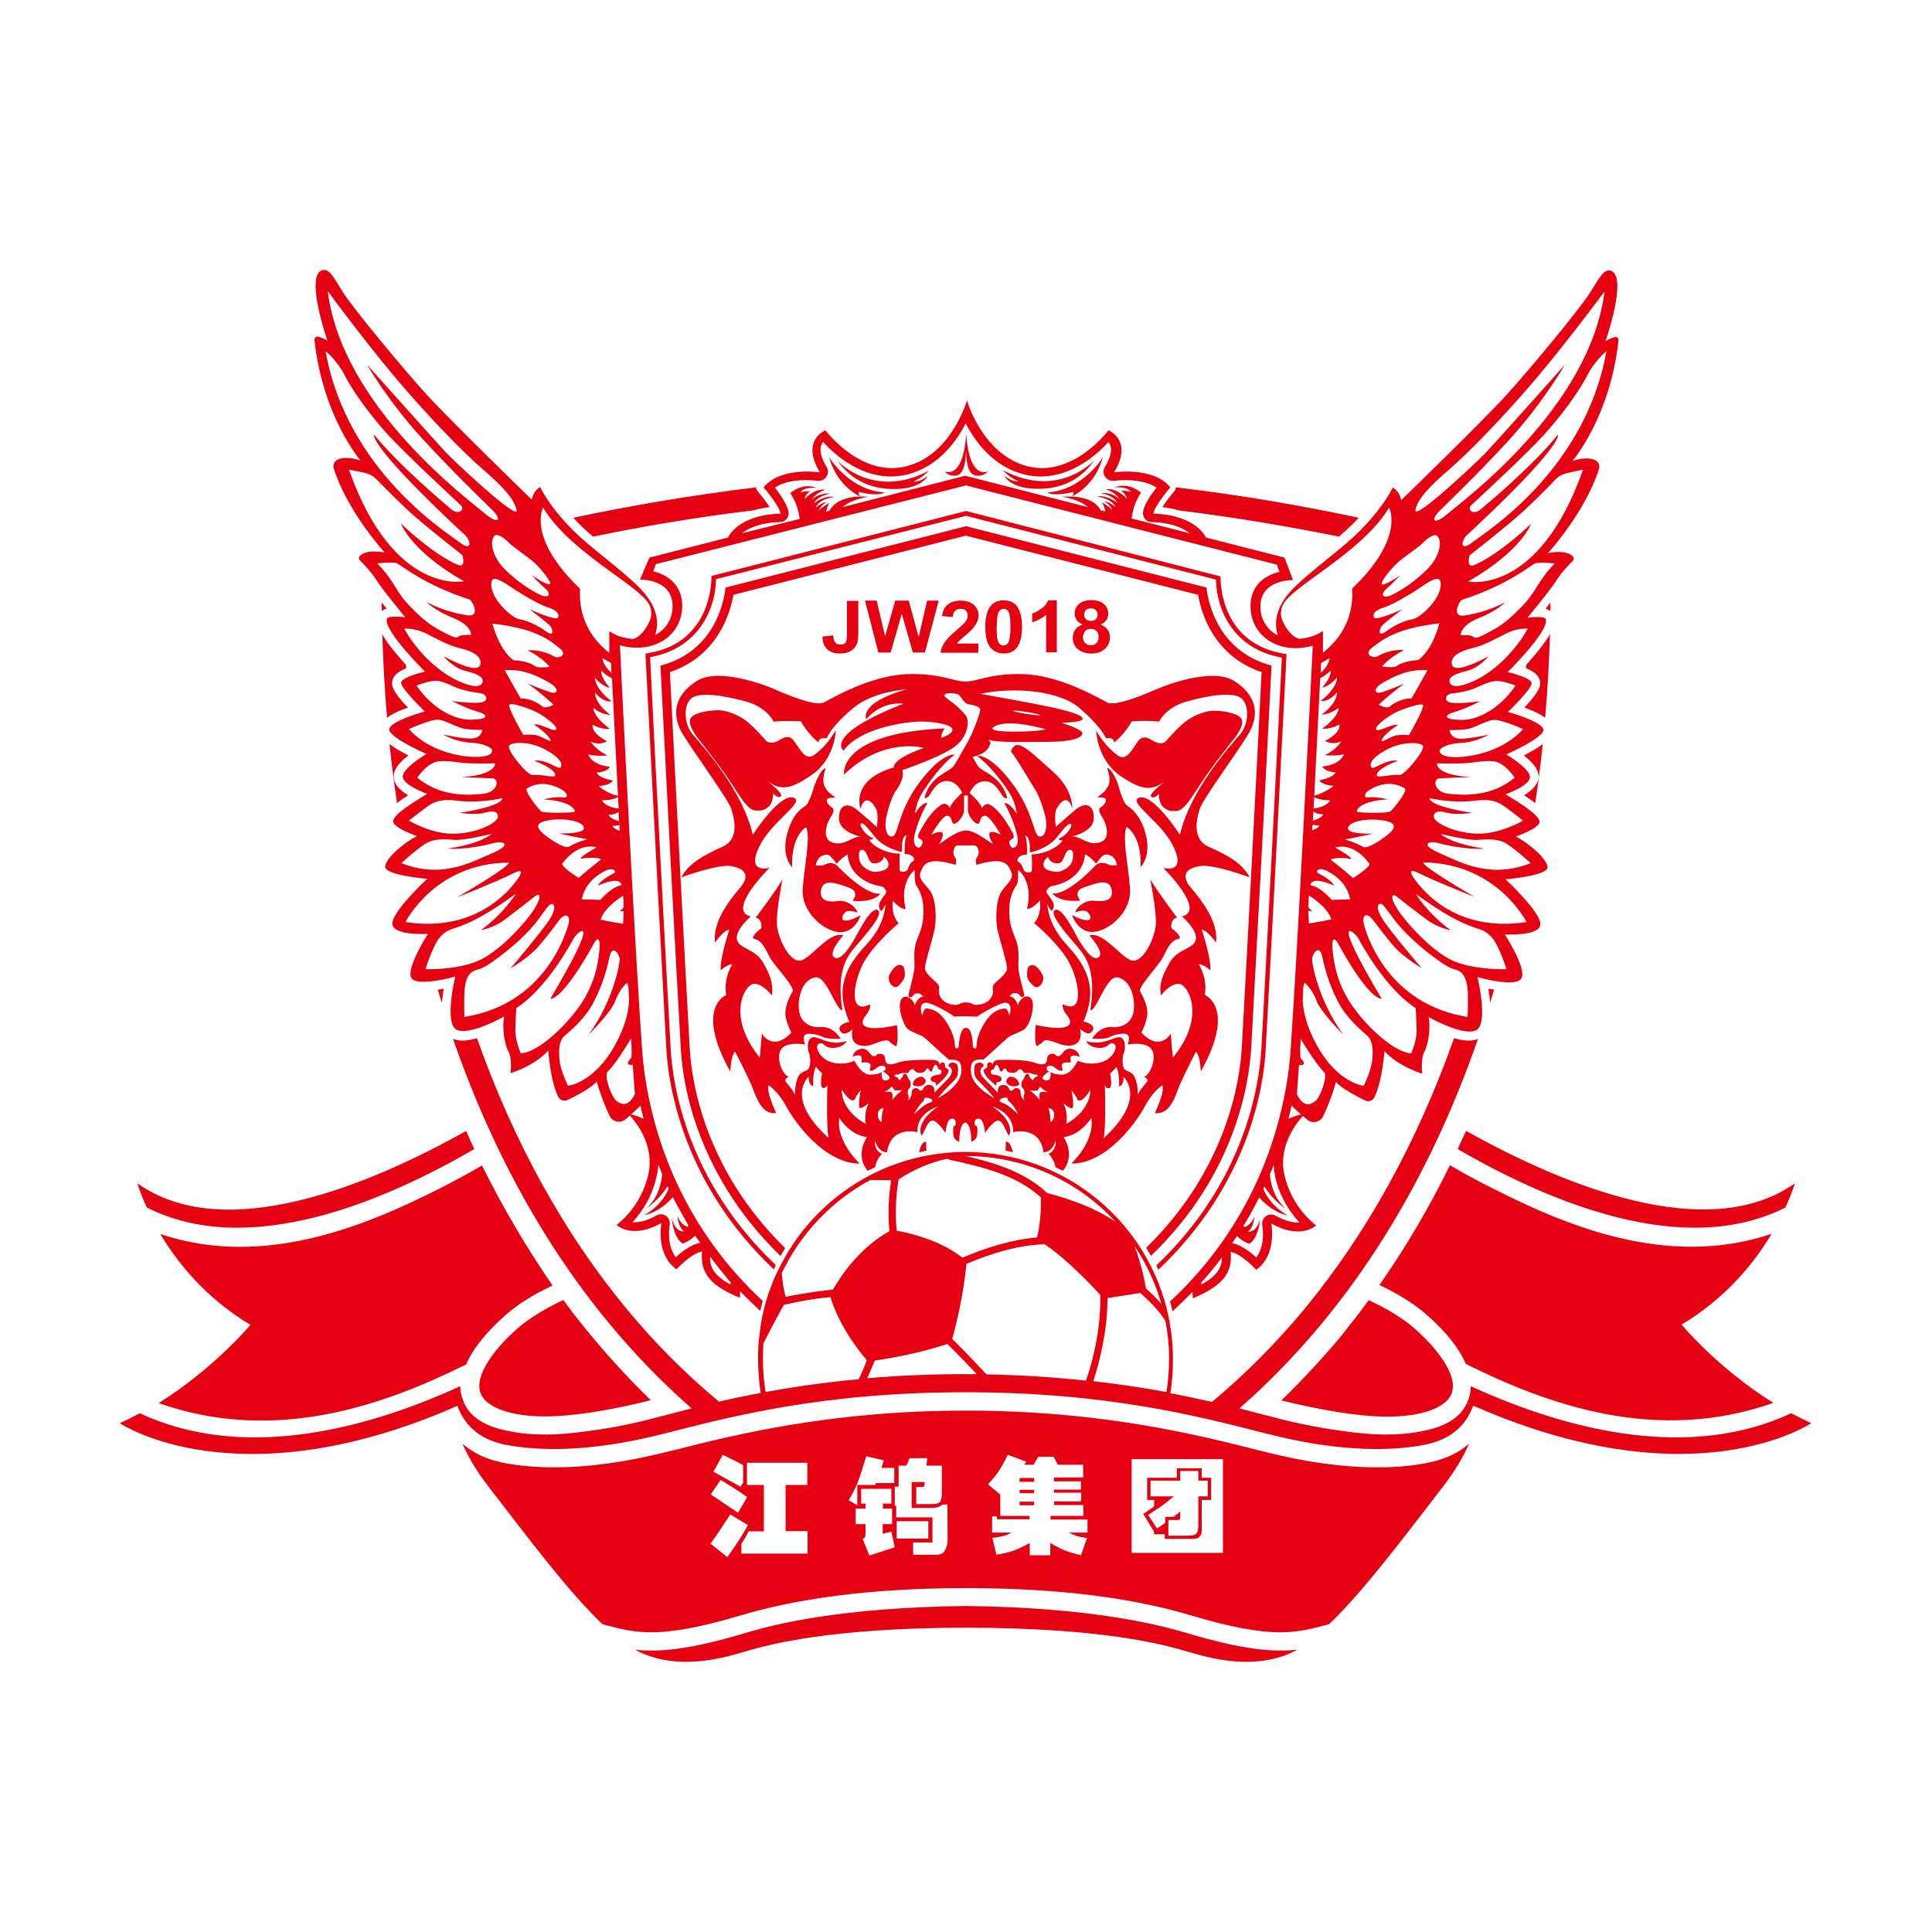
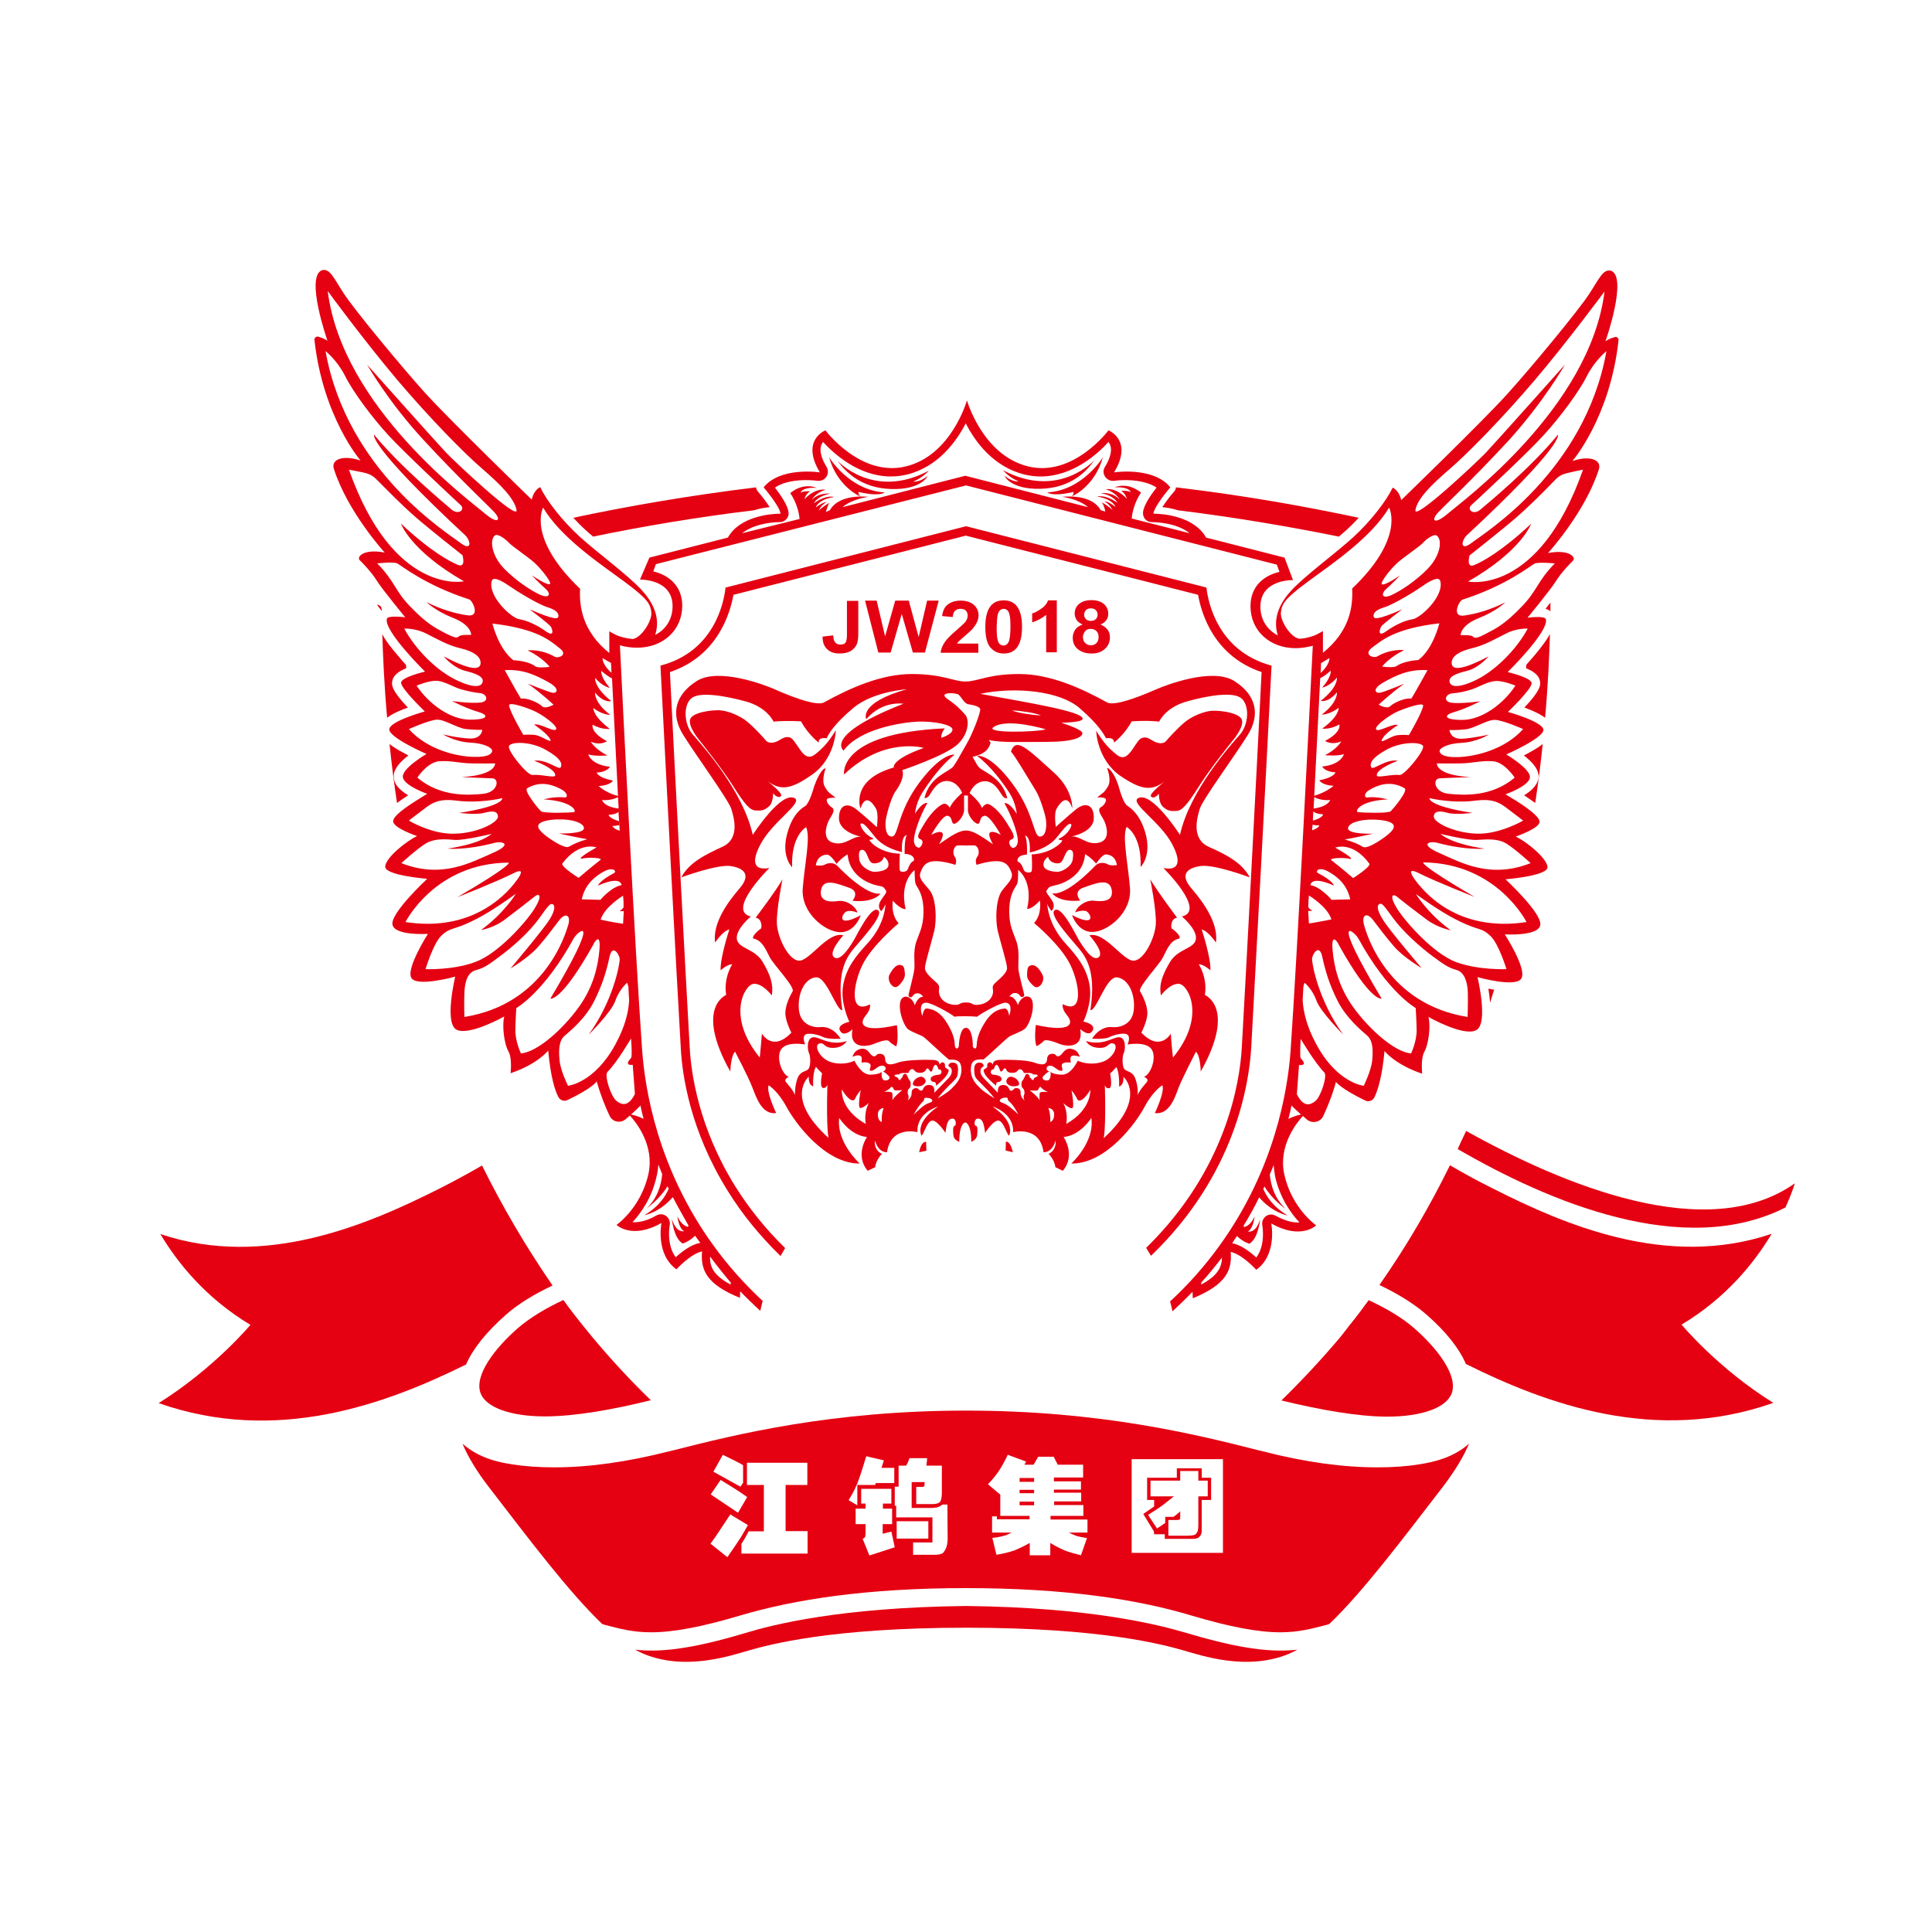
<svg xmlns="http://www.w3.org/2000/svg" version="1.1" x="0px" y="0px" viewBox="0 0 800 800" enable-background="new 0 0 800 800" xml:space="preserve">
  <g>
    <path fill="#E50112" d="M369.2,202.5c12.5,0.3,14.9-5.4,14.9-5.4c-3.5,2.8-5.9,2.3-5.9,2.3c3.9-1.6,6.4-4.5,6.4-4.5   c-23.1,12.3-37.9-4.2-37.9-4.2C350.2,195.5,356.7,202.2,369.2,202.5z" />
    <path fill="#E50112" d="M356.3,205.6c-1-0.9-0.8-1.9-0.8-1.9c9,2.1,10.8,0.2,10.8,0.2c-14.8-0.9-23-14.6-23-14.6   C346.8,201.8,356.3,205.6,356.3,205.6z" />
    <path fill="#E50112" d="M421.8,199.3c0,0-2.4,0.5-5.9-2.3c0,0,2.4,5.7,14.9,5.4c12.5-0.3,19-7,22.4-11.9c0,0-14.7,16.5-37.9,4.2   C415.4,194.8,417.9,197.8,421.8,199.3z" />
    <path fill="#E50112" d="M433.7,203.9c0,0,1.8,1.9,10.8-0.2c0,0,0.3,1-0.8,1.9c0,0,9.5-3.8,13-16.3   C456.7,189.3,448.5,203,433.7,203.9z" />
-     <path fill="#E50112" d="M396,196.9c3.6-0.5,4-7.3,4-11.3c0,4,0.4,10.8,4,11.3c3.6,0.5,5-1.7,5-1.7s-7.6,3.9-8.9-15.4   c-1.4,19.3-8.9,15.4-8.9,15.4S392.5,197.4,396,196.9z" />
    <path fill="#E50112" d="M618.7,409.8c-0.8-0.1-1.6-0.3-2.4-0.4c0.2,1.5,0.5,3.1,0.6,4.7c0,0.3,0.1,0.7,0.1,1.1   C617.6,413.4,618.1,411.6,618.7,409.8z" />
    <path fill="#E50112" d="M631.1,329.3c1.8,1.2,3.3,2.3,4.6,3.2c1.3-8.5,2.3-16.7,3.1-24.4c-1.4,1.1-3.3,2.3-5.7,3.6   c-0.7,0.4-1.4,0.8-2.1,1.1c4.4,3.5,6.3,6.3,6.1,9.2C636.7,325.1,634.1,327.5,631.1,329.3z" />
    <path fill="#E50112" d="M632.8,293.6c3.1,1.2,5.4,2.4,7,3.6c1.2-13.4,1.7-25.1,2-34.6c-1.3,2.3-3.3,5.1-6.5,8.9   c-1.1,1.3-2.3,2.6-3.3,3.8c0,0.5,0,0.9-0.1,1.4c2.9,1.2,5.4,2.8,5.8,5.5c0.2,1.3,0.5,3.4-6.5,10.8   C631.7,293.1,632.2,293.3,632.8,293.6z" />
    <path fill="#E50112" d="M642,249.5c-0.7,0.9-1.4,1.7-2,2.6c0.7,0.2,1.4,0.5,2,1C642,251.8,642,250.6,642,249.5z" />
    <path fill="#E50112" d="M167.2,293.6c0.6-0.2,1.2-0.4,1.7-0.6c-7-7.3-6.7-9.5-6.5-10.8c0.4-2.7,2.9-4.3,5.8-5.5   c0-0.5,0-0.9-0.1-1.4c-1.1-1.2-2.2-2.4-3.3-3.8c-2.6-3-5-6-6.5-8.9c0.3,9.5,0.8,21.2,2,34.6C161.8,296,164.1,294.8,167.2,293.6z" />
-     <path fill="#E50112" d="M183.1,414.1c0.2-1.7,0.4-3.3,0.6-4.7c-0.7,0.1-1.5,0.3-2.4,0.4c0.5,1.8,1.1,3.6,1.6,5.4   C183,414.8,183,414.5,183.1,414.1z" />
-     <path fill="#E50112" d="M158.1,253c0.6-0.5,1.3-0.8,2-1c-0.7-0.8-1.4-1.7-2-2.6C158,250.6,158,251.8,158.1,253z" />
+     <path fill="#E50112" d="M158.1,253c-0.7-0.8-1.4-1.7-2-2.6C158,250.6,158,251.8,158.1,253z" />
    <path fill="#E50112" d="M169.1,312.8c-0.7-0.4-1.4-0.7-2.1-1.1c-2.4-1.3-4.3-2.5-5.7-3.6c0.8,7.7,1.8,15.9,3.1,24.4   c1.3-1,2.8-2,4.6-3.2c-3-1.8-5.7-4.2-5.9-7.2C162.7,319.2,164.6,316.3,169.1,312.8z" />
-     <path fill="#E50112" d="M750,589.3c-2.8-1.3-5.6-2.7-8.3-4.1c-40.9,19.1-90,8.3-132.7-11.2c0,2.5-0.5,4.8-1.6,6.9   c0.6,0.3,1.2,0.5,1.7,0.8c-0.6-0.3-1.1-0.5-1.7-0.7c-2.9,6.5-9.9,10.1-19.1,11.7c-4.3,0.9-9.2,1.3-14.8,1.3   c-5.5,0-11.8-0.6-18.6-1.6c-10.3-1.4-20.4-3.6-28.5-5.8c-0.1,0-0.2-0.1-0.3-0.1c-0.7-0.2-1.4-0.4-2.1-0.5c0,0,0,0,0,0   c-3.5-0.9-7.1-1.9-10.8-2.8c49.4-43.3,80-98.9,98.8-153c-1.1,0.5-2.4,0.7-3.9,0.7c-1.8,0-3.9-0.4-6-1   c-15.4,43.4-36.3,81.1-62.1,112.3c-11.7,14.1-24.4,26.8-38.1,38.3c0,0,0,0,0,0c-5.5-1.2-11.3-2.5-17.3-3.6c0.8-4.6,1.1-9.3,1.1-14   c0-5-0.4-9.9-1.3-14.7c0,0,0-0.1,0-0.1c-0.1-0.7-0.2-1.4-0.4-2c0-0.1,0-0.2,0-0.3c-7.9-39.2-42.6-68.8-84.2-68.8   c-7.1,0-14,0.9-20.6,2.5c0,0,0,0,0,0c-2.7,0.7-5.3,1.4-7.9,2.4c0,0,0,0-0.1,0c-2.6,0.9-5.1,1.9-7.5,3.1c0,0,0,0-0.1,0   c-17.4,8.1-31.6,21.8-40.3,38.8c0,0,0,0,0,0c-0.3,0.7-0.7,1.3-1,2c-0.1,0.2-0.2,0.4-0.3,0.6c-0.2,0.5-0.4,0.9-0.7,1.4   c-0.1,0.2-0.2,0.5-0.3,0.7c-0.2,0.4-0.4,0.9-0.6,1.3c-0.1,0.3-0.2,0.5-0.3,0.8c-0.2,0.4-0.3,0.9-0.5,1.3c-0.1,0.3-0.2,0.5-0.3,0.8   c-0.2,0.4-0.3,0.9-0.5,1.3c-0.1,0.3-0.2,0.5-0.3,0.8c-0.2,0.5-0.3,0.9-0.5,1.4c-0.1,0.2-0.2,0.5-0.2,0.7c-0.2,0.5-0.3,1.1-0.5,1.6   c-0.1,0.2-0.1,0.4-0.2,0.6c-0.4,1.5-0.8,3-1.1,4.5c0,0.1-0.1,0.3-0.1,0.4c-0.1,0.6-0.3,1.2-0.4,1.8c0,0.2-0.1,0.4-0.1,0.7   c-0.1,0.5-0.2,1.1-0.3,1.6c0,0.2-0.1,0.5-0.1,0.7c-0.1,0.5-0.2,1-0.2,1.5c0,0.3-0.1,0.5-0.1,0.8c-0.1,0.5-0.1,1-0.2,1.6   c0,0.3-0.1,0.5-0.1,0.8c-0.1,0.5-0.1,1.1-0.2,1.6c0,0.2,0,0.5-0.1,0.7c0,0.6-0.1,1.2-0.1,1.8c0,0.2,0,0.4,0,0.5   c-0.1,1.6-0.1,3.1-0.1,4.7c0,4.8,0.4,9.5,1.1,14c-6.1,1.1-11.8,2.3-17.3,3.6c-13.8-11.5-26.6-24.3-38.3-38.5   c-25.8-31.2-46.6-68.8-61.9-112c-2.1,0.6-4.1,1-6,1c-1.5,0-2.7-0.3-3.9-0.7c18.8,54.1,49.4,109.7,98.8,153   c-3.7,0.9-7.4,1.9-10.8,2.8c0,0,0,0,0,0c-0.7,0.2-1.4,0.4-2.1,0.5c-0.1,0-0.2,0.1-0.3,0.1c-8.1,2.2-18.2,4.5-28.5,5.8   c-6.8,1-13,1.6-18.6,1.6c-5.5,0-10.5-0.4-14.8-1.3c-9.1-1.6-16.2-5.2-19.1-11.7c-0.6,0.3-1.1,0.5-1.7,0.7c0.6-0.3,1.2-0.5,1.7-0.8   c-1-2.1-1.6-4.4-1.6-6.9c-42.7,19.5-91.8,30.3-132.7,11.2c-2.7,1.4-5.4,2.8-8.3,4.1c0,0,48,32.7,138.5-6.6   c-0.2,0.1-0.4,0.2-0.6,0.2c0,0,0,0.1,0,0.1c0,0,0-0.1,0-0.1c0.6-0.3,1.2-0.5,1.9-0.8c4.8,13,15.8,15.6,23.2,16.7   c14.3,2.2,34.8,1.9,62.5-5.2c27.8-7.1,65.7-17.1,124.6-17.1s96.8,10,124.6,17.1c27.7,7.1,48.2,7.4,62.5,5.2   c7.3-1.1,18.4-3.7,23.2-16.7c0.6,0.3,1.2,0.5,1.9,0.8c0,0.1,0,0.2,0,0.2c0-0.1,0-0.2,0-0.2c-0.2-0.1-0.4-0.2-0.6-0.3   C702,622,750,589.3,750,589.3z M480.9,539.9c-2-2.3-4.2-4.4-6.4-6.4c-1.3-7.6-3.2-13.5-4.7-17.5   C474.7,523.2,478.4,531.3,480.9,539.9z M400,478.7c24.5,0,46.5,10.5,61.9,27.2c-10.5-7.1-23.1-10.5-28.3-11.9   c-9.1-8.6-21.5-12.5-33.7-15.3C399.9,478.7,400,478.7,400,478.7z M372.1,488.4c1.9-1.3,9.8-6.5,20.3-8.6c0.2,0.2,0.4,0.3,0.7,0.4   c13.3,2.9,27.6,6.2,37.9,15.6c0.2,9.2-1.1,14.6-1.6,16.6c-10.6,0.9-21,4.2-30.9,8.4c-3.3-2.7-11.7-8.3-27.2-11.2   C370.6,502.5,370.9,495.4,372.1,488.4z M360.4,488.6l8.6,0.1c-1.1,7-1.4,14.1-0.7,21.1c-3.5,1.9-14.5,8.7-23.4,24.2   c-2.7,0.3-5.5,0.6-8.2,1c-3.8,0.6-7.6,1.2-11.4,2c-0.8-2.9-1.3-6.3-1.6-9.8C331.5,510.8,344.4,497.2,360.4,488.6z M357.4,567.1   c-0.6,1.3-1.2,2.7-1.8,4c-14.2,1.3-27.2,3.2-39.2,5.4c0.2,0,0.4-0.1,0.6-0.1c-0.7-4.5-1.1-9-1.1-13.7c0-2.2,0.1-4.3,0.2-6.4   c4.1-8.1,7-13.4,8.5-16c6.3-1.5,12.8-2.6,19.3-3.2c0.8,2.9,4.2,13.3,15,26.1C358.5,564.5,358,565.8,357.4,567.1z M400,569   c-14.6,0-28.2,0.6-40.9,1.7c0.4-0.9,0.8-1.8,1.2-2.7c0.6-1.5,1.3-3,1.9-4.6c5.4-0.8,18.2-2.9,30.1-6.9c4.1,4.1,8.1,8.2,12.1,12.4   c0,0,0,0,0,0C402.9,569.1,401.4,569,400,569z M408.5,569.1C408.5,569.1,408.5,569.1,408.5,569.1c-4.7-5-9.4-9.9-14.2-14.7   c1.3-4.6,4.6-17.6,5.9-31.1c10.3-4.3,21.2-7.7,32.3-8.1c8.6,5.6,19.3,16.8,23.1,21c0.2,12-2,24.1-5.9,35.5c0,0,0,0,0,0   C437,570.3,423.2,569.4,408.5,569.1z M483.5,576.5c-9.6-1.8-19.8-3.3-30.8-4.6c0,0,0,0,0,0c1.7-5.1,3-10.3,4-15.6   c1.2-6.2,1.9-12.5,1.9-18.8l13.6-2.1c3,2.7,5.9,5.5,8.4,8.7c0.7,1,1.4,1.9,2,3c1,5.1,1.5,10.3,1.5,15.6c0,4.7-0.4,9.2-1.1,13.7   C483.1,576.5,483.3,576.5,483.5,576.5z" />
    <path fill="#E50112" d="M491.4,676.2c-11.5-3.4-39.3-10.6-91.4-11.2c-52.1,0.6-79.9,7.7-91.4,11.2c-23,6.9-35.7,8-45.6,6.9   c1.3,0.7,2.5,1.3,3.7,1.8c17.4,7.1,36,0.6,43.8-1.6c7.8-2.2,33.2-9.3,89.6-9.3s81.8,7.1,89.6,9.3c7.8,2.2,26.4,8.7,43.8,1.6   c1.2-0.5,2.4-1.1,3.7-1.8C527.1,684.2,514.5,683.1,491.4,676.2z" />
    <path fill="#E50112" d="M242.5,219.5c1,0.9,2,1.8,3.1,2.7c19.8-4.1,42.3-8,66.6-10.9c2.2-0.7,4.4-1.1,6.5-1.3   c-1.2-1.9-3-4.3-4.9-6.5c-0.4-0.5-0.7-1.1-0.7-1.7c-28,3.4-53.7,7.9-75.7,12.6C239,216.1,240.7,217.9,242.5,219.5z" />
    <path fill="#E50112" d="M487.8,211.3c24.3,3,46.8,6.9,66.6,10.9c1.1-1,2.2-1.9,3.1-2.7c1.7-1.6,3.5-3.3,5.1-5.1   c-22-4.7-47.7-9.3-75.7-12.6c0,0.6-0.2,1.2-0.7,1.7c-1.9,2.2-3.7,4.6-4.9,6.5C483.4,210.2,485.6,210.6,487.8,211.3z" />
    <path fill="#E50112" d="M138.2,194c5.7,18,21.1,34.8,21.1,34.8c-9-1.7-11.6,1.9-10.4,3.1c1.2,1.2,4.8,4.8,7.1,8.5   c2.3,3.7,11.8,15.2,11.8,15.2s-7.1-0.9-7.6,0.6c-1.4,5,15.8,21.9,15.8,21.9s-9.6,2.2-9.9,4.5c-0.3,2.3,9.8,12,9.8,12   s-14.6,4-14.7,7.4c-0.2,3.4,15.4,10.2,15.4,10.2s-10.1,5.9-9.8,9.5c0.3,3.6,10.1,7,10.1,7c-5.4,3.3-14,8.5-14.1,11.3   c-0.2,2.8,9.9,6.2,9.9,6.2c-4.3,2-12.9,8.8-13.2,12.6c-0.3,3.7,17.4,5.1,17.4,5.1s-15.2,14.1-14.4,18.9c0.8,4.8,14.7,3.9,14.7,3.9   s-8.8,13.7-7,18c1.9,4.3,18.3-0.3,18.3-0.3s-4.7,19.4,0.6,22c5.3,2.6,19.7-5.5,19.7-5.5c-1,3.8,0,11.5,1.7,14.4   c1.7,2.9,0.9,9.1,0.9,9.1c11.3-3.8,15.6-9.4,15.6-9.4c1,11,2.8,16.6,4.2,19.2c0.7,1.4,2.4,2,3.8,1.3c10.3-4.9,12.1-7.7,12.1-7.7   c1.6,5.8,3.7,10.8,5.3,14.2c1.2,2.6,4.5,3.3,6.7,1.4c0.6-0.5,1.2-1,1.7-1.5c2.6,2.8,10.3,12.4,7.7,24.2   c-3.1,14.1-13.2,21.1-13.2,21.1s6.3,6.2,18.6-0.8c0,0-2.6,12.9,6.2,19.2c0,0,5.9-6.5,10.6-7.4c-0.6,7.4,1.5,13.5,15.7,19.2   c0,0,0-1,0.1-2.7v0c0,0,0,0,0,0c2.6,2.7,5.4,5.4,8.3,8.1c0.3-1.4,0.7-2.7,1-4.1c-7.6-7.1-14.4-14.7-20.4-23   c-22.9-31.6-28.3-64.2-29.5-80.8c-2.9-40.5-8-142.3-9.2-167.7c2.4,0.7,4.8,1,7.1,1c10.8,0,18.7-7.3,18.7-17.4   c0-8.1-5.5-12.7-12-14.2l1.1-3L400,201l128.7,32.8l1.1,3c-6.5,1.5-12,6-12,14.2c0,10.1,7.9,17.4,18.7,17.4c2.3,0,4.7-0.4,7.1-1   c-1.3,25.4-6.4,127.3-9.2,167.7c-1.2,16.6-6.6,49.2-29.5,80.8c-6,8.3-12.8,16-20.4,23c0.4,1.3,0.7,2.7,1,4.1   c2.9-2.7,5.7-5.4,8.3-8.1c0,0,0,0,0,0v0c0.1,1.7,0.1,2.7,0.1,2.7c14.1-5.8,16.3-11.8,15.7-19.2c4.7,0.9,10.6,7.4,10.6,7.4   c8.8-6.4,6.2-19.2,6.2-19.2c12.3,7,18.6,0.8,18.6,0.8s-10.1-7-13.2-21.1c-2.6-11.8,5.1-21.4,7.7-24.2c0.6,0.5,1.1,1,1.7,1.5   c2.2,1.8,5.5,1.1,6.7-1.4c1.6-3.4,3.7-8.4,5.3-14.2c0,0,1.8,2.7,12.1,7.7c1.4,0.7,3.1,0.1,3.8-1.3c1.3-2.7,3.2-8.2,4.2-19.2   c0,0,4.3,5.6,15.6,9.4c0,0-0.7-6.2,0.9-9.1c1.7-2.9,2.7-10.6,1.7-14.4c0,0,14.4,8.2,19.7,5.5c5.3-2.6,0.6-22,0.6-22   s16.5,4.7,18.3,0.3c1.9-4.3-7-18-7-18s14,0.9,14.7-3.9c0.8-4.8-14.4-18.9-14.4-18.9s17.7-1.4,17.4-5.1c-0.3-3.7-8.8-10.6-13.2-12.6   c0,0,10.1-3.4,9.9-6.2c-0.2-2.8-8.7-8.1-14.1-11.3c0,0,9.8-3.4,10.1-7c0.3-3.6-9.8-9.5-9.8-9.5s15.5-6.8,15.4-10.2   c-0.2-3.4-14.7-7.4-14.7-7.4s10.1-9.6,9.8-12c-0.3-2.3-9.9-4.5-9.9-4.5s17.2-16.9,15.8-21.9c-0.5-1.6-7.6-0.6-7.6-0.6   s9.5-11.5,11.8-15.2c2.3-3.7,5.9-7.3,7.1-8.5c1.2-1.2-1.4-4.8-10.4-3.1c0,0,15.4-16.8,21.1-34.8c1.1-3.9-4-5.7-11-3.3   c0,0,15.6-18,19.1-50c0.1-0.9-0.7-1.6-1.6-1.3c-1.2,0.3-2.7,0.9-3.8,1.7c0,0,9.3-26.5,2.3-29.2c-3.3-0.8-4.8,3.1-9.1,9.7   c-4.3,6.6-23.6,30-33.9,41.4c-10.3,11.4-43.9,43.9-43.9,43.9s-0.6-3.7-3.5-5.2c-2.7,5.6-9.1,13.9-16.3,20.5   c-7.2,6.6-19.7,15.7-25.5,21.9c-4.3,4.6-8.2,11.1-5.8,18.8c-4.4-2.3-7.2-6.5-7.2-11.9c0-11.4,13.5-11,13.5-11l-3.5-9.3l-32.5-8.3h0   c-4.8-8.7-17.5-9.9-21.8-9.9c0.3-3.1,7-10.9,7-10.9c-7-8.7-23.3-6.2-23.3-6.2c8.1-13.3-2.3-17.4-2.3-17.4s-14.6,19.6-33.4,14.9   c-18.8-4.7-25.2-27.3-25.2-27.3s-6.4,22.7-25.2,27.3c-18.8,4.7-33.4-14.9-33.4-14.9s-10.4,4-2.3,17.4c0,0-16.3-2.5-23.3,6.2   c0,0,6.7,7.8,7,10.9c-4.3,0-17,1.2-21.8,9.9l0,0l-32.5,8.3L265,240c0,0,13.5-0.4,13.5,11c0,5.4-2.8,9.7-7.2,11.9   c2.5-7.6-1.5-14.2-5.8-18.8c-5.8-6.2-18.2-15.3-25.5-21.9c-7.2-6.6-13.7-14.9-16.3-20.5c-2.9,1.4-3.5,5.2-3.5,5.2   s-33.5-32.5-43.9-43.9c-10.3-11.4-29.6-34.8-33.9-41.4c-4.3-6.6-5.8-10.6-9.1-9.7c-7,2.7,2.3,29.2,2.3,29.2   c-1.1-0.8-2.6-1.3-3.8-1.7c-0.8-0.2-1.7,0.5-1.6,1.3c3.5,32,19.1,50,19.1,50C142.2,188.3,137.1,190.1,138.2,194z M294.1,520.4   c2.6,3.5,5.7,7.4,8.5,10.7c0,0.3-0.1,0.6-0.1,0.8c-7.1-3.8-8.5-7.4-8.5-11.2C294.1,520.6,294.1,520.5,294.1,520.4z M272.6,482.2   c0.5,1.3,1.1,2.7,1.6,4c0,0,0,0,0,0c-0.4,4.6-2,10-6.5,14.2c0.4-0.3,5.5-3.9,8.7-9.2c0.1,0.3,0.3,0.6,0.5,1c-1.3,3.1-4,7.4-10.1,11   c0,0,6.2-1,11.8-7.5c2.3,4.5,6.6,11.9,6.5,11.8c-0.1,0.2-0.2,0.4-0.3,0.5c0,0-2.6-0.4-4.3-4.4c0,0,0.5,5.1,2.8,6.2   c0,0-3.3,1-5.1-5.1c0,0,0.7,8.1,4.5,10.2c0,0,2.6-0.7,5.1-3.2c0-0.1,0.8,1.1,2.2,3c-0.1,0-0.1,0-0.2,0c0,0,0,0-0.1,0   c-3.6,0.7-7.4,3.6-9.9,5.9c-4-5.3-2.5-13.2-2.5-13.3c0.3-1.4-0.3-2.9-1.5-3.8c-0.7-0.5-1.4-0.7-2.2-0.7c-0.6,0-1.3,0.2-1.8,0.5   c-3.3,1.9-6.3,2.8-9.1,2.8c-0.3,0-0.5,0-0.8,0c3.5-3.8,8.1-10.2,10-19.1C272.3,485.4,272.5,483.9,272.6,482.2   C272.6,482.3,272.6,482.3,272.6,482.2z M497.4,531.9c0-0.3,0-0.5,0-0.8v0c3.1-3.4,5.9-6.9,8.6-10.4c0,0,0,0,0,0   C505.9,524.5,504.5,528.1,497.4,531.9z M507.3,518.8C507.3,518.8,507.3,518.8,507.3,518.8C507.3,518.8,507.4,518.8,507.3,518.8   C507.4,518.8,507.3,518.8,507.3,518.8z M538.1,506.2c-0.3,0-0.5,0-0.8,0c-2.7,0-5.8-1-9.1-2.8c-0.6-0.3-1.2-0.5-1.8-0.5   c-0.8,0-1.5,0.2-2.2,0.7c-1.2,0.9-1.8,2.3-1.5,3.8c0,0.1,1.5,8-2.5,13.3c-2.5-2.3-6.3-5.2-9.9-5.9c0,0,0,0-0.1,0c0,0,0,0,0,0   c0.7-1,1.3-2,2-3c0,0,0,0,0,0c2.5,2.5,5.1,3.2,5.1,3.2c3.8-2.1,4.5-10.2,4.5-10.2c-1.8,6.2-5.1,5.1-5.1,5.1   c2.3-1.1,2.8-6.2,2.8-6.2c-1.7,4-4.3,4.4-4.3,4.4c-0.1-0.2-0.2-0.3-0.3-0.5c0,0,0,0,0,0c2.4-3.9,4.6-7.9,6.5-11.8c0,0,0,0,0,0   c5.6,6.5,11.8,7.5,11.8,7.5c-6-3.5-8.8-7.9-10.1-11c0,0,0,0,0,0c0.2-0.3,0.3-0.6,0.5-1c3.2,5.4,8.3,9,8.7,9.2   c-4.5-4.3-6.1-9.6-6.5-14.2c0,0,0,0,0,0c0.6-1.3,1.1-2.6,1.6-3.9c0,0,0,0,0,0c0,0,0,0,0,0c0.1,1.5,0.3,3.1,0.6,4.8   C530,496,534.5,502.4,538.1,506.2z M543.8,336c0.7,0.6,1.9,1.1,4.1,1.2c0,0-0.2,1.5-4.3,2.6c0,0.6-0.1,1.1-0.1,1.7   c0.8,0.2,1.7,0.3,2.8,0.3c0,0-0.2,1.1-3,2C543.6,341.3,543.7,338.7,543.8,336z M551,277.7c0,0,0.6,2.3-3.5,7c0,0,2.8-0.3,6.1-4.1   c0,0,0.6,3.9-6.7,9.6c0,0,2.9,1,6.7-3.5c0,0,0.5,4.1-6.3,9.2c0,0,3.2,0.1,7-2.8c0,0,0.4,3.4-6.8,8.6c0,0,3.1,0.5,7.1-1.7   c0,0,1.1,3.1-5.9,6.8c0,0,2.5,1.9,6.7,0.2c0,0-1.8,3.3-6.8,5.7c0,0,4.7,0.5,7.9-0.4c0,0-1.1,4.3-9,5.1c0,0,1,2.2,5.5,2.4   c0,0-0.4,2.1-6.7,3.3c0,0,0.9,2,5.9,2.3c0,0-3,2.7-8,4.1c1-19.2,1.9-36.8,2.5-49.2c0,0.2,0,0.4,0,0.5   C547.9,280.2,549.3,279.3,551,277.7z M550.5,272.5c0,0,0.2,2.7-3.7,6.2c0,0.2,0,0.5,0,0.8c0.1-1.8,0.2-3.4,0.2-4.9   C548,274,549.2,273.3,550.5,272.5z M547.6,262.8c0-0.2,0-0.4,0-0.6C547.6,262.3,547.6,262.5,547.6,262.8z M558.2,342.9   c0.3-2.7,7.2-4.1,13.7-3.3c6.4,0.8,5.9,2.9,4,4.9c-1.9,2-9.5,7.3-11.5,6.2c-3.2-2-7.6-3.1-7.6-3.1c2.8-0.4,11.8-2.4,11.8-2.4   S557.9,345.6,558.2,342.9z M566.1,330.2c-1.1,0.2-1.6-1.7,1.1-3.2c2.7-1.6,8.3-4.2,14.4-0.6c1.7,0.9-4.7,8.5-5.7,9.5   s-12.1,0.6-13.6,0.4c-1.4-0.2,0.4-4.7,12.4-5.3C574.8,331.1,570.3,329.7,566.1,330.2z M568.8,255.3c-0.2-0.9,0.1-2.5,4.3-3.8   c4.3-1.3,13.5-7.1,15.6-8.6c2.1-1.5,7-4.8,7.7-2.3c1.6,6.3-8.1,15.2-11.4,15.8c-3.3,0.5-7.4,2.4-11,5c-3.6,2.6-2.8-0.7-2.1-1.9   c0.7-1.2,8.8-7.2,8.8-7.2C569.9,257,569,256.2,568.8,255.3z M596,258.1c0,0-2.5,10.6-8.7,15.2c-3.3,0.2-7.1,1.1-9.2,2.6   c-0.6,0.5-4.3,0.4-5.8,0.1c0,0,2.8-3.7,9.1-6.8c0,0-5.4-0.7-11.1,2.6c-1.6,0.9-5.9-0.7-2.2-3.6C572,265.4,577.1,260.3,596,258.1z    M567.8,317.7c-0.7-1.4-0.1-3.7,6.2-7.2c6.3-3.5,14.1-3.3,15.2-1.7c1.1,1.7-7.6,12.2-9.6,12.1c-3.6-0.4-9.3,1.4-9.5,0.2   c-0.3-2.8,8.7-6.1,8.7-6.1C573.7,314.2,568.5,319.2,567.8,317.7z M569.8,302c-0.6-1.6,5.8-5.9,8.3-7.1s11.3-4.4,11.2-2.7   c-0.4,2.9-5.9,12.2-5.9,12.2s-2.9-0.3-5.2,0.1c-2.3,0.4-6.3,3.3-6.1,2.1c0.9-2.8,6.8-6.4,6.8-6.4   C576.4,299.5,570.4,303.5,569.8,302z M584.4,289.3c-2.5-0.5-7.3,1.7-8.7,3.1c-1.4,1.4-4.8-0.6-4.8-0.6s4.7-4.5,10.6-8.7   c0,0-7.9,3.3-9.9,3.7c-2,0.5-3.7-1.4,1.2-4.2c5-2.8,10.4-5.6,18.3-5.1C591.1,277.5,585.8,287.1,584.4,289.3z M567,357.6   c0.9,1.2-6.7,6-6.7,6s-5.1-4.4-9-7.4c-1.2-0.9,5.2-1.3,7.9-0.5c0,0,2.2,0.1-6.3-4.7C553,350.9,560.1,348.2,567,357.6z M550.8,331.3   c0,0-0.8,2.7-6.9,3.5c0,0.1,0,0.3,0,0.4c0.1-1.7,0.2-3.4,0.3-5.1C545.3,330.7,547.6,331.5,550.8,331.3z M552.4,366.7   c0,0-0.5-2-6.7-5.2c-1.2-0.7,0.4-2.9,4.5-0.5c4.1,2.3,7.7,5.7,8.9,11.4l-7.7,0.2c0,0-4.4-5.3-8.8-6.1   C543,364.4,545.8,363.8,552.4,366.7z M541.8,375.7c-0.1-0.2-0.1-0.8,0-1.6c0-0.3,0-0.5,0-0.8c0.1-1.2,0.2-2.5,0.2-2.5   s7.7,4.6,9.3,9.9c0,0-4.8,1-9.3,1.7l-0.3-5.2h1.7C543.4,377.2,542,376.2,541.8,375.7z M533.5,463.3   C533.5,463.3,533.5,463.3,533.5,463.3c0.6-2.2,1.1-4.4,1.5-6.6c-0.1,0.4-0.2,0.7-0.2,1.1c1.1,1.1,2.4,2.3,3.9,3.7   C537.1,461.8,535.4,462.4,533.5,463.3z M544.7,455.9c-2.2,1.8-5,2.6-7.7-2.8c0,0,0.8-10.6,0.9-12.1c0,0,4,0.6,0.7-2.8   c-0.5-0.6,0-8,0-8s5.9,10,9.8,13.9C549.7,445.6,546.9,454.1,544.7,455.9z M568.2,439.1c-0.4,4.2-3.5,10.5-3.5,10.5   s-10.9-1-19.6-17.1c-4.2-7.7-5.4-13.8-5.7-18.2c0,0,0,0,0,0c0.1-1.9,0.2-3.8,0.3-5.7c0,0,0,0,0,0c0.2-1.1,0.5-1.7,0.5-1.7   s3.3,2.8,4.9,7.4s11.1,14.1,11.1,14.1c-10.3-14.2-13-29.4-12.9-31.4s3-6.4,4.2-0.9c1.2,5.5,2.8,11.3,6.4,18.4   c3.6,7.1,9.8,12.2,12.2,14.3C568.5,430.9,568.6,434.8,568.2,439.1z M584.3,436.2c-7-0.6-17.4-10.2-23.7-18.8   c-6.3-8.6-8.2-17.2-8.8-24c-0.6-6.8,1.6-4.2,2.6-2.1c13.3,23.9,17.7,22.2,17.7,22.2c-21.8-36.6-11.4-27.9-9.7-25   c12.3,22.5,23.8,28.9,23.8,28.9s0.3,4.1,0.4,9C586.7,431.2,584.3,436.2,584.3,436.2z M607.7,421.1c-33.2-5.3-41.8-34-42.9-38.2   s1.2-5.2,3.7-2s5,6.7,8.9,11.2c3.9,4.4,11.3,8.8,11.3,8.8s-13.6-15.9-16.2-20.3c-2.7-4.3-2.2-6-1.2-6.3c0.9-0.3,1.3,0,5.5,5.8   s11.4,12.1,16.2,15.7c4.9,3.6,6.7,4.9,10,5.8s4.6,4.7,4.8,9.3C607.9,415.6,607.7,421.1,607.7,421.1z M623.8,401.3   c0,0-11.5,0.5-20.8-2.9c-9.3-3.4-20.9-16.5-24.4-22c-3.5-5.6-2-6.6,0-5c2,1.7,7,5.5,11.9,9.2c4.9,3.7,10.2,4.6,10.2,4.6   c-9.7-7.1-14.4-15-14.4-15c8.9,6.4,14.9,10,20.7,12.5c5.8,2.5,6.9,1.7,10.2,4.9C620.6,390.8,623.8,401.3,623.8,401.3z M632.1,381.8   c-24.8,3.8-37.9-8.5-41.8-12.4c-3.9-3.9-9.6-11.3-2.9-7.9c6.7,3.4,23.2,9.9,23.2,9.9c-23.6-13.8-21.2-14.3-21.2-14.3   C619.9,357.4,632.1,381.8,632.1,381.8z M633.8,357.4c-16.7,6.6-28.8-0.2-37.6-4.1c-8.8-3.8-4.3-5.2-1-4.3c12,3.2,19.5,2.4,19.5,2.4   c-14.4-2.1-18.2-6.1-18.2-6.1s11.2,2.7,15,2.5c3.8-0.2,8.6-0.8,12.4,1.6S633.8,357.4,633.8,357.4z M623.5,334.3   c3.1,2.3,7.2,5.5,7.2,5.5s-9.9,5.8-19.4,5.4c-9.5-0.4-17.7-4.7-17.6-7.1c0.1-2.4,2.6-2.4,5.8-1.5c3.3,0.9,10.2,0,10.2,0   c-18.7-2.9-17.8-6.1-17.8-6.1c5.4,1.2,13,1.9,19.2,1C617.5,330.7,620.4,332,623.5,334.3z M627.2,322c-9.6,8.1-21.1,7.3-27.3,6.7   c-6.2-0.6-6.7-6.2-3.9-6.4c2.8-0.2,12.9-0.5,12.9-0.5c-14.7-0.9-13.9-5.7-13.9-5.7s5.1,0.1,10,0c5-0.1,8.1-1.2,13-0.9   C622.9,315.4,627.2,322,627.2,322z M630.7,301.9c-8,8.9-20.5,11.4-27,11.6c-6.5,0.2-7.6-1.6-7.6-2.6c0-1,2.9-3,9.1-3.3   c6.2-0.3,11.3-3.4,11.3-3.4s-6.1,1.4-11.1,1.7c-5,0.2-5.2-3.6-5.2-3.6s3,0.1,6.7-0.3c3.7-0.4,9-4.1,12.2-3.9   C622.4,298.2,630.7,301.9,630.7,301.9z M627.5,283.9c-5.1,7.8-14.1,14.2-22,14.2s-7.8-2-3.2-3.3c4.6-1.3,10.6-4.4,10.6-4.4   s-8,1.1-11.8,0.6c-3.8-0.5-2.5-3.7,0.3-3.9c2.8-0.2,5.5-0.8,8.2-1.7s6.6-3.3,9.8-3.4C622.5,281.8,627.5,283.9,627.5,283.9z    M632.6,260.3c-4.7,8.7-13.6,17.7-22.1,21.6c-8.6,3.9-10.3,1.7-10.3,0c0-1.7,2.3-2.9,7.2-4.1c5-1.2,9-6,9-6   c-11.1,5.8-15.2,5.8-15.3,2.8c-0.1-3,3.4-5,8.5-6.2c5.1-1.2,9.5-3.8,14.1-6.1C628.1,260,632.6,260.3,632.6,260.3z M643.8,233.3   c-7.4,7.6-7.2,11.3-14,18.2c-6.7,6.9-9.9,8.5-14.1,10.7c-4.1,2.2-5.1,2.2-5.8,1.4s-5.1-0.6-5.1-0.6s-0.1-4,7.4-7   c7.6-3,11.1-6.6,11.1-6.6c-5.4,2.8-11.8,4.8-17.1,5.5c-5.3,0.7-2.1-6.1-0.6-6.6c18.3-5.9,28.2-14.1,29.8-14.9   S643.8,233.3,643.8,233.3z M655.5,194.5c-18.5,52.5-47.6,46.3-47.6,46.3c22.2-12.7,26.1-23.9,26.1-23.9   c-12.3,11.5-20.2,15.7-23.6,17.1c-3.4,1.4-1.9-4-1.9-4s13.2-10.4,19.1-15.5c5.9-5.1,12.3-11.6,14.9-14.3s3.4-3.7,7.3-4.5   C653.6,194.8,655.5,194.5,655.5,194.5z M665.2,145.4c-8.9,49.9-50.9,75.5-55.7,79.3c-4.8,3.7-4.6-0.4-2.3-2.9   c40.8-37.9,37.9-41.8,37.9-41.8c-11.2,13.7-29.2,28.6-32.1,31c-2.9,2.5-5.8,0-3.7-1.9c2.1-1.9,23-21.3,29.8-28.8   c6.8-7.4,14.7-18,18-24.6C660.4,149.2,665.2,145.4,665.2,145.4z M600.2,194.3c7.4-6.4,21.9-21.1,35.4-37   c13.5-15.9,28.8-36.6,28.8-36.6c-6,48.2-59,86.9-64.8,91.9c-5.8,5-7.2,2.9-4.1-0.4c3.1-3.3,14.5-13.9,29.2-29.8   C639.3,166.3,648,151,648,151s-29,32.5-32.7,36.4c-3.7,3.9-30,28.6-29.2,23.8C586.9,206.5,592.7,200.7,600.2,194.3z M578.6,233.1   c2.6-2.4,9.4-6.9,10.6-8.3c1.2-1.4,4.7-4.1,5.9-2.9c2.3,2.1,1.1,8.5-4,13.7c-5,5.1-11,9-14.9,10.8c-3.9,1.8-4.6-0.4-2.1-2.6   c2.5-2.2,5.6-5.5,5.6-5.5c-5.4,3.6-7.8,4.4-7.6,3.2C572.3,240.2,575.9,235.5,578.6,233.1z M530.4,253.6c0.4-3.3,1-5.3,11.5-13   c10.5-7.7,25.9-18.1,33.3-30.4c0,0,6.8,12.4-15.3,33.5c0.4,7.9-1.2,17.8-12.1,26.6v-9c0,0-1.4,0.9-3.4,1.8   c-2.2,0.8-4.3,1.3-6.3,1.4C534.3,264,530,256.8,530.4,253.6z M307.3,220.8c1.1-0.9,2.4-1.6,3.9-2.3c5.1-2.2,10.6-2.3,11.6-2.3   c1.1,0,2.1-0.4,2.8-1.2c0.7-0.8,1.1-1.8,0.9-2.9c-0.3-2.8-3.1-6.9-5.6-10.2c3.9-2.7,9.6-3.1,12.9-3.1c2.7,0,4.7,0.3,4.7,0.3   c0.2,0,0.4,0,0.6,0c1.2,0,2.4-0.6,3.1-1.7c0.8-1.2,0.8-2.8,0.1-4c-2.2-3.6-3-6.7-2.3-8.9c0.2-0.6,0.5-1.1,0.8-1.5   c4.5,4.9,14.8,14.3,28.1,14.3c0,0,0,0,0,0c2.3,0,4.5-0.3,6.7-0.8c12.8-3.2,20.3-13.5,24.3-21.2c3.9,7.7,11.5,18,24.3,21.2   c2.2,0.5,4.5,0.8,6.7,0.8c13.3,0,23.7-9.4,28.1-14.3c0.3,0.4,0.6,0.9,0.8,1.5c0.7,2.2-0.1,5.3-2.3,8.9c-0.8,1.2-0.7,2.8,0.1,4   c0.7,1,1.9,1.7,3.1,1.7c0.2,0,0.4,0,0.6,0c0,0,1.9-0.3,4.7-0.3c3.4,0,9.1,0.5,12.9,3.1c-2.5,3.2-5.3,7.3-5.6,10.2   c-0.1,1,0.2,2.1,0.9,2.9c0.7,0.8,1.7,1.2,2.8,1.2c1.3,0,10.2,0.2,15.6,4.6l-24-6.1c0.7-6.6,3.9-10.7,3.9-10.7   c-5.8-4.7-10.9-2.2-10.9-2.2c6.2-0.3,6.6,2,6.6,2c-0.9-0.7-3.9-0.6-3.9-0.6c1.9,1.4,2.3,3.3,2.3,3.3c-4.7-4.9-8.7-3.9-8.7-3.9   c4.2,1.3,5.7,4.2,5.7,4.2c-3.2-3.3-7.7-2.6-7.7-2.6c5.6,1.1,6.8,4,6.8,4c-5.1-3.6-8.4-2.6-8.4-2.6c6.7,1.1,7.6,4.3,7.6,4.3   c-3.4-2.6-4.5-2.2-4.5-2.2c2.4,1.3,3.3,3.6,3.3,3.6c-0.8-1.1-4.2-3.2-4.4-3.3c0.6,1,1.1,2.3,1.4,3.8l-1.9-0.5   c-1.4-2.6-5.3-6.4-16-5.6c0,0,7.1,1,10.7,4.3l-50.8-13l-50.8,13c3.6-3.3,10.7-4.3,10.7-4.3c-10.7-0.8-14.6,3.1-16,5.6l0,0L342,212   c0.4-1.5,0.8-2.8,1.4-3.8c-0.2,0.1-3.6,2.2-4.4,3.3c0,0,0.8-2.3,3.3-3.6c0,0-1-0.3-4.5,2.2c0,0,0.9-3.3,7.6-4.3   c0,0-3.3-1.1-8.4,2.6c0,0,1.2-2.9,6.8-4c0,0-4.6-0.6-7.7,2.6c0,0,1.5-2.9,5.7-4.2c0,0-4-1-8.7,3.9c0,0,0.4-2,2.3-3.3   c0,0-2.9-0.1-3.9,0.6c0,0,0.4-2.3,6.6-2c0,0-5.2-2.5-10.9,2.2c0,0,3.2,4.1,3.9,10.7L307.3,220.8L307.3,220.8z M144.5,194.5   c0,0,1.9,0.3,5.7,1.1c3.9,0.8,4.7,1.9,7.3,4.5s9,9.2,14.9,14.3c5.9,5.1,19.1,15.5,19.1,15.5s1.6,5.4-1.9,4   c-3.4-1.4-11.3-5.6-23.6-17.1c0,0,3.9,11.2,26.1,23.9C192.2,240.7,163,246.9,144.5,194.5z M156.2,233.3c0,0,6.7-0.8,8.3,0   c1.6,0.8,11.5,9,29.8,14.9c1.4,0.5,4.7,7.3-0.6,6.6c-5.3-0.7-11.7-2.7-17.1-5.5c0,0,3.5,3.6,11.1,6.6c7.6,3,7.4,7,7.4,7   s-4.3-0.2-5.1,0.6c-0.7,0.8-1.7,0.7-5.8-1.4c-4.1-2.2-7.3-3.7-14.1-10.7C163.4,244.6,163.6,240.8,156.2,233.3z M167.4,260.3   c0,0,4.4-0.3,9,2c4.6,2.3,9,4.9,14.1,6.1c5.1,1.2,8.6,3.2,8.5,6.2c-0.1,3-4.2,3-15.3-2.8c0,0,4,4.8,9,6c5,1.2,7.2,2.5,7.2,4.1   c0,1.7-1.8,3.9-10.3,0C181,278,172.1,269,167.4,260.3z M172.5,283.9c0,0,5-2.1,8.2-2c3.2,0.1,7.1,2.6,9.8,3.4s5.4,1.4,8.2,1.7   c2.8,0.2,4.1,3.4,0.3,3.9c-3.8,0.5-11.8-0.6-11.8-0.6s6,3.1,10.6,4.4c4.6,1.3,4.8,3.3-3.2,3.3S177.6,291.6,172.5,283.9z    M169.3,301.9c0,0,8.3-3.7,11.5-3.9c3.2-0.2,8.5,3.5,12.2,3.9c3.7,0.4,6.7,0.3,6.7,0.3s-0.2,3.8-5.2,3.6c-5-0.2-11.1-1.7-11.1-1.7   s5.1,3.1,11.3,3.4c6.2,0.3,9.1,2.3,9.1,3.3c0,1-1,2.8-7.6,2.6C189.8,313.3,177.3,310.8,169.3,301.9z M237.6,336.3   c-1.4,0.2-12.5,0.6-13.6-0.4s-7.3-8.6-5.7-9.5c6.1-3.6,11.7-0.9,14.4,0.6c2.7,1.6,2.3,3.4,1.1,3.2c-4.1-0.5-8.7,0.8-8.7,0.8   C237.2,331.7,239,336.1,237.6,336.3z M243.2,347.5c0,0-4.3,1.1-7.6,3.1c-2,1.1-9.6-4.2-11.5-6.2c-1.9-2-2.4-4,4-4.9   c6.4-0.8,13.3,0.6,13.7,3.3c0.3,2.7-10.5,2.3-10.5,2.3S240.4,347.1,243.2,347.5z M244.6,307.1c4.2,1.8,6.7-0.2,6.7-0.2   c-7-3.7-5.9-6.8-5.9-6.8c4,2.2,7.1,1.7,7.1,1.7c-7.1-5.3-6.8-8.6-6.8-8.6c3.8,2.9,7,2.8,7,2.8c-6.8-5.1-6.3-9.2-6.3-9.2   c3.8,4.5,6.7,3.5,6.7,3.5c-7.2-5.7-6.7-9.6-6.7-9.6c3.3,3.8,6.1,4.1,6.1,4.1c-4.1-4.7-3.5-7-3.5-7c1.7,1.5,3.2,2.5,4.4,3.1   c0-0.2,0-0.4,0-0.5c0.6,12.4,1.5,30,2.5,49.2c-5.1-1.3-8-4.1-8-4.1c5-0.3,5.9-2.3,5.9-2.3c-6.4-1.2-6.7-3.3-6.7-3.3   c4.4-0.2,5.5-2.4,5.5-2.4c-7.9-0.8-9-5.1-9-5.1c3.3,0.9,7.9,0.4,7.9,0.4C246.4,310.3,244.6,307.1,244.6,307.1z M249.5,272.5   c1.3,0.8,2.5,1.5,3.5,2c0.1,1.5,0.2,3.2,0.2,4.9c0-0.3,0-0.5,0-0.8C249.3,275.2,249.5,272.5,249.5,272.5z M255.9,330.1   c0.1,1.7,0.2,3.4,0.3,5.1c0-0.1,0-0.3,0-0.4c-6.2-0.7-6.9-3.5-6.9-3.5C252.4,331.5,254.7,330.7,255.9,330.1z M247,350.9   c-8.5,4.8-6.3,4.7-6.3,4.7c2.7-0.8,9.1-0.4,7.9,0.5c-3.9,3-9,7.4-9,7.4s-7.6-4.7-6.7-6C239.9,348.2,247,350.9,247,350.9z    M228,306.5c0.2,1.2-3.8-1.7-6.1-2.1c-2.3-0.4-5.2-0.1-5.2-0.1s-5.5-9.3-5.9-12.2c-0.1-1.8,8.7,1.4,11.2,2.7   c2.5,1.2,8.9,5.6,8.3,7.1c-0.6,1.6-6.6-2.5-9.1-1.9C221.1,300.1,227,303.8,228,306.5z M228.5,286.8c-2-0.5-9.9-3.7-9.9-3.7   c5.9,4.2,10.6,8.7,10.6,8.7s-3.4,2-4.8,0.6c-1.4-1.4-6.2-3.6-8.7-3.1c-1.4-2.2-6.7-11.8-6.7-11.8c7.9-0.5,13.3,2.3,18.3,5.1   C232.2,285.4,230.5,287.3,228.5,286.8z M210.8,308.8c1.1-1.7,8.9-1.9,15.2,1.7c6.3,3.5,6.9,5.8,6.2,7.2c-0.7,1.4-5.9-3.5-11-2.7   c0,0,9,3.3,8.7,6.1c-0.2,1.2-5.9-0.6-9.5-0.2C218.3,321,209.7,310.5,210.8,308.8z M229.6,271.9c-5.7-3.3-11.1-2.6-11.1-2.6   c6.3,3.1,9.1,6.8,9.1,6.8c-1.4,0.3-5.2,0.4-5.8-0.1c-2-1.6-5.9-2.5-9.2-2.6c-6.2-4.7-8.7-15.2-8.7-15.2   c18.9,2.2,24.1,7.3,27.8,10.2C235.5,271.2,231.1,272.8,229.6,271.9z M231.2,255.3c-0.2,0.9-1.1,1.7-11.9-3c0,0,8.1,6.1,8.8,7.2   c0.7,1.2,1.6,4.5-2.1,1.9c-3.6-2.6-7.8-4.5-11-5c-3.3-0.5-13-9.5-11.4-15.8c0.7-2.5,5.6,0.9,7.7,2.3c2.1,1.5,11.3,7.3,15.6,8.6   C231.1,252.8,231.4,254.5,231.2,255.3z M172.8,322c0,0,4.2-6.5,9.2-6.8c5-0.3,8.1,0.8,13,0.9c5,0.1,10,0,10,0s0.7,4.8-13.9,5.7   c0,0,10.1,0.4,12.9,0.5c2.8,0.2,2.3,5.7-3.9,6.4C194,329.3,182.4,330.1,172.8,322z M169.3,339.8c0,0,4.1-3.2,7.2-5.5   c3.1-2.3,6.1-3.6,12.3-2.8c6.3,0.9,13.9,0.2,19.2-1c0,0,0.9,3.2-17.8,6.1c0,0,7,0.9,10.2,0c3.3-0.9,5.7-0.9,5.8,1.5   c0.1,2.4-8.1,6.8-17.6,7.1C179.1,345.7,169.3,339.8,169.3,339.8z M166.2,357.4c0,0,6.1-5.6,9.9-8c3.8-2.4,8.6-1.9,12.4-1.6   c3.8,0.2,15-2.5,15-2.5s-3.8,4-18.2,6.1c0,0,7.4,0.8,19.5-2.4c3.3-0.8,7.8,0.5-1,4.3C195,357.1,182.9,364,166.2,357.4z    M167.9,381.8c0,0,12.2-24.4,42.7-24.6c0,0,2.4,0.5-21.2,14.3c0,0,16.5-6.5,23.2-9.9c6.7-3.4,1,3.9-2.9,7.9   C205.7,373.3,192.7,385.6,167.9,381.8z M176.2,401.3c0,0,3.2-10.6,6.5-13.8c3.3-3.2,4.4-2.4,10.2-4.9c5.8-2.5,11.8-6.1,20.7-12.5   c0,0-4.7,7.9-14.4,15c0,0,5.4-0.8,10.2-4.6c4.9-3.7,9.9-7.6,11.9-9.2c2-1.7,3.5-0.6,0,5c-3.5,5.6-15.1,18.6-24.4,22   C187.7,401.8,176.2,401.3,176.2,401.3z M192.3,421.1c0,0-0.2-5.5,0-10.1c0.2-4.7,1.4-8.4,4.8-9.3s5.2-2.2,10-5.8   c4.9-3.6,12.1-9.9,16.2-15.7c4.1-5.8,4.6-6.1,5.5-5.8c0.9,0.3,1.4,2-1.2,6.3c-2.7,4.3-16.2,20.3-16.2,20.3s7.3-4.3,11.3-8.8   c3.9-4.4,6.4-8,8.9-11.2c2.5-3.2,4.9-2.2,3.7,2C234.1,387,225.5,415.8,192.3,421.1z M215.7,436.2c0,0-2.4-5-2.3-9.8   c0.1-4.9,0.4-9,0.4-9s11.5-6.4,23.8-28.9c1.7-2.9,12.1-11.6-9.7,25c0,0,4.3,1.7,17.7-22.2c1-2.2,3.2-4.8,2.6,2.1   c-0.6,6.8-2.5,15.4-8.8,24S222.7,435.6,215.7,436.2z M266.5,463.3c-1.8-0.9-3.6-1.5-5.2-1.8c1.5-1.3,2.8-2.6,3.9-3.7   c-0.1-0.3-0.1-0.7-0.2-1C265.4,458.9,265.9,461.1,266.5,463.3z M261.3,438.1c-3.3,3.5,0.7,2.8,0.7,2.8c0.1,1.5,0.9,12.1,0.9,12.1   c-2.7,5.4-5.5,4.6-7.7,2.8c-2.2-1.8-5-10.2-3.7-11.9c3.9-3.8,9.8-13.9,9.8-13.9S261.9,437.5,261.3,438.1z M259.7,406.9   c0,0,0.2,0.6,0.5,1.7c0,0,0,0,0,0c0.1,1.9,0.2,3.8,0.3,5.7c0,0,0,0,0,0c-0.2,4.4-1.5,10.5-5.7,18.2c-8.7,16-19.6,17.1-19.6,17.1   s-3.1-6.2-3.5-10.5c-0.4-4.2-0.3-8.2,2.1-10.2c2.4-2.1,8.6-7.1,12.2-14.3c3.6-7.1,5.2-12.9,6.4-18.4c1.2-5.5,4.1-1,4.2,0.9   s-2.6,17.2-12.9,31.4c0,0,9.5-9.4,11.1-14.1C256.4,409.7,259.7,406.9,259.7,406.9z M258.2,373.3c0,0.3,0,0.5,0,0.8   c0,0.8,0,1.4,0,1.6c-0.2,0.5-1.6,1.6-1.6,1.6h1.7l-0.3,5.2c-4.6-0.6-9.3-1.7-9.3-1.7c1.7-5.4,9.3-9.9,9.3-9.9   S258.1,372.1,258.2,373.3C258.2,373.3,258.2,373.3,258.2,373.3z M257.4,366.5c-4.4,0.8-8.8,6.1-8.8,6.1l-7.7-0.2   c1.2-5.7,4.8-9.1,8.9-11.4c4.1-2.3,5.7-0.2,4.5,0.5c-6.1,3.2-6.7,5.2-6.7,5.2C254.2,363.8,257,364.4,257.4,366.5z M256.6,344   c-2.8-0.9-3-2-3-2c1.1,0,2-0.2,2.8-0.3c0-0.6-0.1-1.1-0.1-1.7c-4.1-1.1-4.3-2.6-4.3-2.6c2.2-0.1,3.4-0.6,4.1-1.2   C256.3,338.7,256.4,341.3,256.6,344z M224.9,210.2c7.3,12.3,22.8,22.7,33.3,30.4c10.5,7.7,11.1,9.7,11.5,13   c0.4,3.2-3.9,10.4-7.7,11c-2-0.2-4.2-0.6-6.3-1.4c-1.9-0.9-3.4-1.8-3.4-1.8v9c-10.9-8.8-12.5-18.8-12.1-26.6   C218,222.6,224.9,210.2,224.9,210.2z M221.4,233.1c2.6,2.4,6.3,7.1,6.4,8.3c0.2,1.2-2.2,0.4-7.6-3.2c0,0,3.1,3.3,5.6,5.5   c2.5,2.2,1.8,4.3-2.1,2.6c-3.9-1.8-9.9-5.7-14.9-10.8c-5-5.1-6.2-11.6-4-13.7c1.2-1.2,4.7,1.6,5.9,2.9   C212,226.2,218.8,230.7,221.4,233.1z M164.4,157.2c13.5,15.9,27.9,30.6,35.4,37c7.4,6.4,13.2,12.2,14.1,17   c0.8,4.8-25.5-19.9-29.2-23.8C181,183.5,152,151,152,151s8.7,15.3,23.4,31.2c14.7,15.9,26.1,26.5,29.2,29.8   c3.1,3.3,1.7,5.4-4.1,0.4c-5.8-5-58.8-43.7-64.8-91.9C135.7,120.6,151,141.3,164.4,157.2z M134.8,145.4c0,0,4.8,3.7,8.1,10.3   c3.3,6.6,11.2,17.2,18,24.6c6.8,7.4,27.7,26.9,29.8,28.8c2.1,1.9-0.8,4.3-3.7,1.9c-2.9-2.5-20.9-17.4-32.1-31   c0,0-2.9,3.9,37.9,41.8c2.3,2.5,2.5,6.6-2.3,2.9C185.8,221,143.7,195.3,134.8,145.4z" />
    <path fill="#E50112" d="M380.6,477.1c1-0.2,2-0.4,3-0.6c-0.1-2.3-0.1-3.7-0.1-3.7C382,472.7,381.1,474.6,380.6,477.1z" />
    <path fill="#E50112" d="M419.4,477.1c-0.6-2.6-1.5-4.4-2.9-4.4c0,0,0,1.5-0.1,3.7C417.5,476.7,418.5,476.9,419.4,477.1z" />
    <path fill="#E50112" d="M482.4,323.5c0,0-6.8,5.2-5.8,6.3c1,1.1,2.4-0.2,3.3-1.1c0,0-0.2,3.8,1.8,5.5s3.2,1.7,5.4,1.6   c2.3-0.1,4.4-2.4,9.3-10.1c4.9-7.8,14-19,14-19s4.6-5.3,3.9-8.4c-0.6-3.1-8.7-4.1-12.1-4c-3.4,0.1-8.6,2.2-11.7,4.8   c-3.1,2.6-6.6,6.5-7.7,7.8c-1,1.2-3.3,1.1-5.3-0.1c-2-1.2-3-1.7-4.4-1.3c-1.4,0.3-2.4,2.2-4.1,4.7c-1.8,2.5-3.6,4.7-6.6,2.3   c-3-2.4-5.2-4.6-8.5-9.9c0,0,0.3,11.8,9.9,18.6C473.4,327.8,477.3,327.2,482.4,323.5z" />
    <path fill="#E50112" d="M443.6,481.8c14.4,0.2,26.9-16.9,30.4-23.6c3.6-6.7,7.3-8.8,7.3-8.8c1.2,2.5-3.1,11.5-3.1,11.5   c6.1,0.8,8.4-6.7,9.9-10.7c1.6-4,7.1-14.7,7.1-14.7c1.9,1.6,2,8.2,2,8.2c14.9-26.5,1.7-31.7,1.7-31.7c1.2-7.1-2.5-12.7-2.5-12.7   c2.2,0,4.8,2.5,4.8,2.5c0.3-5.1-3.6-16.9-3.6-16.9c2.6,0.5,5.9,5.4,5.9,5.4c1.1-8.2-5.4-16.9-10.2-22.5c-4.8-5.6-1.9-8.4,3.9-9.2   c5.7-0.8,20.3,4.7,20.3,4.7c-3.3-6.2-9.9-9.5-17.1-12.7c-7.1-3.3-4.8-11.8-3.6-15.7c1.2-3.9,14.6-22,19.9-30.6   c5.3-8.5,3.4-16.6-5.6-22.3c-9-5.7-28.1,1.6-32,3.3c-3.9,1.7-17,7.4-20.6,5.6c-10.7-5.9-23.6-11.8-36.5-11.8   c-12.9,0-17.1,3.1-22.2,3.1s-9.3-3.1-22.2-3.1c-12.9,0-25.8,5.9-36.5,11.8c-3.6,1.8-16.8-3.9-20.6-5.6c-3.9-1.7-23-9-32-3.3   c-9,5.7-10.9,13.8-5.6,22.3c5.3,8.5,18.6,26.7,19.9,30.6c1.2,3.9,3.6,12.4-3.6,15.7c-7.1,3.3-13.8,6.5-17.1,12.7   c0,0,14.6-5.4,20.3-4.7c5.7,0.8,8.7,3.6,3.9,9.2c-4.8,5.6-11.3,14.3-10.2,22.5c0,0,3.3-5,5.9-5.4c0,0-3.9,11.8-3.6,16.9   c0,0,2.6-2.5,4.8-2.5c0,0-3.7,5.6-2.5,12.7c0,0-13.2,5.1,1.7,31.7c0,0,0.2-6.7,2-8.2c0,0,5.6,10.7,7.1,14.7   c1.6,4,3.9,11.5,9.9,10.7c0,0-4.3-9-3.1-11.5c0,0,3.7,2.2,7.3,8.8c3.6,6.7,16,23.7,30.4,23.6c0,0-9.8-8.8-8.5-18.9   c0,0,4.5,7.3,11.5,7.9c0,0-5.2,7.5,0.3,14c1-0.5,2.1-1,3.1-1.5c0.3-3.1,2.8-5.5,2.8-5.5c-3.6-1.7-2.9-5.5-2.9-5.5   c1.6,5.3,5,4.8,5,4.8c1.6-11.2,12.6-8.3,12.6-8.3c-0.5-8.1,8.5-10.6,8.5-10.6c-10,6.9-6.8,12.1-6.8,12.1c1.2-1.3,2.4-6.3,4.5-6.3   c2.1,0,5.4,5.1,5.4,5.1c0.5-4.2,1.2-5.9,2.9-5.9c1.7,0,1.6,2.9,0.9,3c-0.8,0.1-0.7,2.2-0.5,4c0.2,1.9,2.4,2.6,2.4,2.6   c0-6.8,1.9-8,2.5-8s2.5,1.2,2.5,8c0,0,2.1-0.8,2.4-2.6c0.2-1.9,0.3-4-0.5-4c-0.8-0.1-0.9-3,0.9-3c1.7,0,2.4,1.7,2.9,5.9   c0,0,3.3-5.1,5.4-5.1c2.1,0,3.3,5,4.5,6.3c0,0,3.2-5.2-6.8-12.1c0,0,8.9,2.6,8.5,10.6c0,0,11.1-2.9,12.6,8.3c0,0,3.4,0.5,5-4.8   c0,0,0.6,3.8-2.9,5.5c0,0,2.5,2.4,2.8,5.5c1,0.5,2.1,1,3.1,1.5c5.5-6.6,0.3-14,0.3-14c7-0.6,11.5-7.9,11.5-7.9   C453.4,472.9,443.6,481.8,443.6,481.8z M457,471.3c0,0,1-3.1,0.5-22c0,0,0.4,1.6,1.8,1.3c1.3-0.2,0.7-4.3,0.4-6.1   c0,0,2.1-1.9,2.5-2.7c0,0,1.4,1.7,1.2,8.1c0,0,2-0.3,1.8-4C465.1,445.8,475.4,454.5,457,471.3z M397,287.7c1.1,1,2.3,3.6,3.9,3.9   c1.7,0.3,4.9,0.8,5,2.2c0,1.6-3.1,10-5.9,14.7c-2.8,4.8-3.6,6.6-5.2,8.8c-1.6,2.3-9.7,4-12,13.1c0,0,0.9,0.4,2-1   c1-1.4,3.2-6.3,7.6-6c4.3,0.3,6,4.9,6,4.9s-4.3,3.7-5.1,6.2c0,0-0.8-1.6-2.2-1.7c-1.3-0.1-5.1,3-8,7.7c-2.9,4.7-3.8,6.3-2,7   c1.9,0.7,0.3,3.5-0.6,3.5c-0.9,0-2.4-1.1-2-4c0.4-2.9,2.3-8.9,5.5-14.5c0,0-1.9-0.7-5.1,4.4c0,0,0.3-4.3,2.9-8.5   c2.6-4.1,7.7-11.5,13.5-15.9c0,0-5.1-1.1-14.5,11.4c-9.4,12.5-8.7,22.5-11.5,22.5s-2.9-5-2.4-7.6c0.5-2.6,2.3-9.1,4.1-11.4   c1.8-2.4,3.6-6.3,2.6-8.5c0,0,17.3-5.8,22.6-10.4c5.3-4.7,5.1-10.8,3.5-12.5c-1.6-1.8-3.2-3.7-7.4-6.6S395.9,286.7,397,287.7z    M405,341.1c1.2-0.2,0.4-2.8,2.6-3.3c2.2-0.5,6.8,7.9,6.8,7.9s-3.1-1.9-4.4-1c-1.3,0.8,1.2,4.9,1.2,4.9c-5-3.4-8.2-5.7-11.2-5.7   s-6.3,2.3-11.2,5.7c0,0,2.6-4,1.2-4.9c-1.3-0.8-4.4,1-4.4,1s4.7-8.4,6.8-7.9c2.2,0.5,1.3,3.1,2.6,3.3c1.2,0.2,4.2-3.1,4.2-5.6   c0-2.5,0-6.1,0-6.1h0.8h0.8c0,0,0,3.6,0,6.1C400.8,338,403.8,341.3,405,341.1z M413.2,385.7c1.2,4.9,3.8,13.2,3.8,15.2   c0,2-3,4.3-5,6.2c-2,1.9,0,2.5-1.2,5.3c-1.2,2.8-4.4,3.7-6.5,3.7c-2.1,0-1.4-1-4.3-1s-2.2,1-4.3,1c-2.1,0-5.3-0.9-6.5-3.7   c-1.2-2.8,0.7-3.4-1.2-5.3c-2-1.9-5-4.2-5-6.2c0-2,2.6-10.3,3.8-15.2c1.2-4.9,0.8-13.7-1.8-17c-2.6-3.3-5-5-3.7-7.8   c1.2-2.8,2.5-6.4,14.3-2.8c0,0,0.9-1.8-0.3-3.4c-1.2-1.7-0.1-4.5,1.1-4.6c1.3-0.1,3.6,0,3.6,0s2.3-0.1,3.6,0   c1.3,0.1,2.4,2.9,1.1,4.6c-1.2,1.6-0.3,3.4-0.3,3.4c11.8-3.6,13,0,14.3,2.8c1.2,2.8-1.1,4.4-3.7,7.8   C412.4,372,412,380.8,413.2,385.7z M360.2,347.7c1,0,1.8-0.4,1.1-0.7c-3.8-1.7-5.6-5.7-4.8-6c0.9-0.2,1.7,0.3,5.7,5.4   c4,5.1,11.3,6.4,11.3,6.4c-0.4-7.2,2-7,2-7c-1.1,1.7-0.9,7.8-0.9,7.8c4,0,4.4,2.7,3.5,3c-0.9,0.3-1.8,2.1-2.2,3.3   c-0.4,1.2-2.7,1.4-3.2,0.7c-0.5-0.7-0.1-7.1-0.1-7.1C363.9,353.3,359.2,347.7,360.2,347.7z M367.9,358.3c-0.2,2.3-4.3,2.7-5.9,2.7   c-1.6,0-5.8-2-6.2-5.2c-0.4-3.2,0.2-3.8,1.1-3.9c1-0.1,1.7,0.9,2.6,3.2c0.9,2.3,1.7,2.4,2.7,2.4c1,0,3.3-0.5,3.8-2.7   C366,354.8,368.1,356,367.9,358.3z M334.9,445.8c-0.2,3.7,1.8,4,1.8,4c-0.2-6.4,1.2-8.1,1.2-8.1c0.4,0.8,2.5,2.7,2.5,2.7   c-0.3,1.7-1,5.8,0.4,6.1c1.3,0.2,1.8-1.3,1.8-1.3c-0.5,18.9,0.5,22,0.5,22C324.6,454.5,334.9,445.8,334.9,445.8z M358.5,465.4   c-10.9-6.1-9.9-14.3-9.9-14.3c2.4,4.2,4.8,5.5,5.5,3.8c0.7-1.7,2.3-3.5,2.3-3.5s-1.4,7.3-0.2,7.4c1.2,0.1,3.6-2.1,3.6-2.1   C357.5,460.9,358.5,465.4,358.5,465.4z M365.1,464.6c0,0-1.6-0.4-1.6-3.1c0-2.6,2.4-2.7,2.4-2.7   C364.9,461.3,365.1,464.6,365.1,464.6z M369.5,455.7c0,0,0.3-2.8-0.2-3.3c-0.5-0.5-3.2-0.3-3.2-0.3s2-0.8,2.7-1.8   c0.7-0.9,1.2,0.6,1.4,1c0.2,0.4,3.4,0.1,3.4,0.1S369.9,454.3,369.5,455.7z M385.3,456.5c-1.6,0.6-2.4,0.6-6.9,5   c0,0,1.6-3.4,3.9-5.5c0.8-0.9-0.2-1.6,1.6-1.4C385.7,454.6,386.9,455.9,385.3,456.5z M398.1,443.3c-0.1,3.5-2.3,5.7-4.2,7.6   c-2,1.9-5.6,3.9-5.6,3.9c1.6-2.2,4.1-4.8,6-6.6c1.9-1.9,2.3-2.2,2.4-5.1c0.1-2.9-1.2-3.1-2.4-3.1s-2.2,1.3-1.1,1.8   c1,0.4,1.6,2.5-0.4,4.6s-5.9,6.1-5.9,6.1c0.1-2.2-0.4-3-1.8-3.2c-1.4-0.2-2.4,0.4-2.9,1.7c-0.5,1.3-1.8,0.2-2.1-0.2   c-0.3-0.4-2.6-0.5-2.6,1.6c0.1,2.2-1.7,3.3-1.7,3.3c0.6-0.8,0.5-1.9,0.2-2.5c-0.3-0.6-0.2-2.2,0.6-2.6c0.7-0.5,0.6-2.8,0.1-3.2   c-0.5-0.4-1-2-1.3-2.4c-0.3-0.5-1.3-0.5-1.6,0.6c-0.3,1.1-0.7,0.7-0.8,1.2c-0.1,0.5-1,0.6-1-0.1c0-0.7-1.5-0.7-1.6-1.3   c-0.1-0.6,1.9-0.5,1.9-0.5c0.9-1.2,3.9-0.1,4-0.9c0.1-0.8,1.5-2,2.3-0.8c0.8,1.1,2.1,1.1,2.9,1c0.8-0.1,1.6-0.5,1.9-1.2   c0.3-0.7,0.8-0.8,1.2-0.2c0.4,0.6,1.1,1.7,1.5,0.2c1.4-4.6,2.5-0.2,2.5-0.2c1.6-0.2,1.7,2,0.2,2.2c-5,0.4-3.4,3.1-2.2,3   c1.2-0.1,1,1.6,1,1.6c4.5-3.7,4.9-5.1,5.2-6.1c0.3-1-1.6-1-1.5-1.9c0.1-0.9-0.2-1.7-1-1.7s-1.3,1-1.3,1c0-1.1-0.6-1.9-2.6-2   c-1.9-0.1-11.1-0.2-14.6,1.1c-3.5,1.3-5.2,0.9-5.3-1.6c-0.1-2.5-3-2.3-3.5-1.6c-0.5,0.7-1.5,1.2-3-0.9c-1.6-2.1-3.3-1.9-4.9-1.1   c-1.6,0.8-2.1,2.8-2.1,2.8c1.9-0.8,2.7-0.7,3.4-0.3c0.8,0.4,0.3,2.7,0.3,2.7s2.5-0.5,3.5,0.5s-0.9,2.9,0.5,2.9c1.4,0,2.7-2,4.2-2.1   c1.4-0.2,2,0.7,1.8,1.4c-0.2,0.7-1.1,1-1.1,1s0.7,0.1,2.3,1.7s-1.5,2.6-2.3,1.6c-0.8-1-0.5-3.2-0.5-3.2s-0.7,1.1-4.7,1.2   c-3.9,0.1-6.6-5.8-6.6-5.8c-1.3,0.8-6.1,2.1-10.5,0.3c-4.3-1.8-6.3-6.8-4-7.4c2.3-0.6,1.6,1.9,5.8,1.8c4.2-0.1,5.5-2.8,5.5-2.8   c-7.2,2.2-11.3-1.9-13.9-1.6c-2.9,0.4-2.3,5.5-1.7,6.6c0.6,1,0.9,5.7-0.5,6.8c-1.3,1-3.3,0.7-4.4,4c-1.1,3.3-0.9,6.5-0.9,6.5   c-1.1-2.5-2.9-4.2-3.8-5.4c-0.9-1.2,1.2-2.1,1.2-2.1c-2.9-1-5.5-8.4-3-11.6c2.5-3.2,9.8-1.8,9.8-1.8s-1.4-3.1,0.1-4.1   c1.1-0.8,5.2-0.1,7.3,1c2.2,1.1,7.3,0.7,7.3,0.7c-2.6-4-5.9-5.1-8.3-4.8c-2.3,0.3-8.4-0.5-9-7.3c-0.6-6.8,2.5-12.9,7-13.3   c4.5-0.5,8.5,13.9,11,13.6c-2.7-17.6,2.6-23,5.9-26.9c3.3-3.9,11.7-13.1,8.7-14.6c-3-1.4-8.7,10.7-9.9,12.6c-1.2,2-5.4,9-8.1,7   c-2.7-2,3.8-9.1,3.8-9.1c-6.3-1.8-13.9,10.6-18.3,10.5c-4.4-0.1-8.9-9.6-9.2-15.2c-0.3-5.6,2.3-18.5,2.3-18.5   c-2.6,4.7-11.1,15.9-11.1,15.9c2.7,0.4,2.6,4.1,2.2,4.5c-1.8,1.2-4.3,3.9-2.9,4.2c3.6,0.8,5,4.8,6.6,7.8c1.6,3,10.5,12.3,9.4,14   c-1,1.7-2.9,5.4-3,8.8s2.5,8.3,2.5,8.3c-7.9,8.2-12.2,0.4-12.2,0.4c-0.4,5-0.9,9.9-0.9,9.9c-13.9-17-6.3-30.1-2.6-30.5   c3.7-0.4,7.6,4.8,7.6,4.8c0.7-4.6-0.5-8.3-3.8-13.9c-3.3-5.6-10.1-5.4-10.7-9.5c-0.5-4.1,5.8-9.3,5.8-9.3   c-10.3-2.4,7.7-20.1,7.7-20.1c-4.6,0.9-8.6-0.5-3.7-9.8c4.9-9.3,17.3-16.9,14.3-19c-5.6-3.5-17.5,15.1-17.5,15.1   c-4.1-18.5-21.2-37.4-24.8-41.5c-3.6-4.1-4.1-11.8-0.8-14.9c3.3-3.1,14.1-1.2,22.9,1.2c8.8,2.5,11.3,8.3,11.3,8.3   c5.4-0.5,11.4-0.1,11.4-0.1c2.7,5.2,7.3,8.8,7.3,8.8c-0.2-2.5,3.3-1.8,3.3-1.8c0.9-1.9,3-5.8,11.1-12.6s22.1-7.7,22.1-7.7   c-20.3,5.7-16.8,12.4-16.8,12.4c6.8-7.9,15.4-6.4,15.4-6.4c-33.4,13.1-24.8,19.4-24.8,19.4c6.7-9.1,24.2-11.7,30.9-12   c6.7-0.2,14.2,1.3,14.2,3.3c0,2-4.6,3.4-4.6,3.4c-0.3-1.7,1.4-3.9,1.4-3.9c-44.5,2-41.7,19.1-41.7,19.1c16.6-15.8,33-11,33-11   c-13.7,4.9-12.4,8.1-12.4,8.1c-18.2,5.2-13.8,17-13.8,17c2.1-6.5,5.2-2.1,6.4,0c1.2,2,0.4,7.7,0.4,7.7s-4.6-4.2-8.4-7.3   c-3.8-3.1-7.4-2-7.3,3.8c0.2,5.8,9.3,7.5,9.3,7.5c-3.8-0.5-6.4,3.8-11.6,2.5c-5.1-1.3-2.8-7.9-1.5-10c1.3-2.1,2.3-3.8,0.8-4.7   c-1.5-0.9-2.7-3.1-1.7-3.6c1-0.5,3.3-0.4,3.3-0.4c-2.5-2-3-1.9-4.5-4.6s0.4-7.6,0.4-7.6c-1.8,0.2-3.9,5-4.7,7.3   c-0.7,2.4-2.2,7.3-3.8,8.4c-1.7,1-5.2,3.5-7.3,10.9c-2.9,9.9,1.9,14.4,1.9,14.4c-0.5-13.2,5.8-16.6,5.8-16.6   c1.9,4.1-0.6,15.2-1.4,25.3c-0.8,10.1,9.1,18,15.4,18.2c6.3,0.2,8.6-7,8.6-7c-10.8,5.7-7.6-1.3-5.6-1.7c2-0.4,4.3,0.6,4.3,0.6   c-1-2.9-4.8-5.3-8.1-4.8c-3.3,0.5-8,0.3-7-4.7c1-5,7-2.4,11.6-0.8c4.7,1.6,1.4,5.4,1.4,5.4c9.2,0.9,11.6-3,11.6-3   c-5.7,1-16.2-9.7-17.8-11.4c-1.6-1.7-4.1-1.3-5.2-0.6c-1.1,0.7-3.8,0.3-3.8,0.3c0.5-3.1,2.4-4.3,4.6-4.4c1.6-0.1,4,3.8,4,3.8   c2.6-3,4.6-3.9,4.6-3.9c0.7,9.4,9.7,12.4,12.4,12.9c2.7,0.5,2.4,0.6,3.3,1.8c0.9,1.1-0.5,1.9-2.1,4.6c-1.6,2.7,0.3,4.2,0.3,4.2   c1.1-1.2,1.8-2.9,1.8-2.9c-0.6,6.5-3.5,12-7.9,16.7c-4.3,4.7-8.5,9.7-9.7,17.1c-1.2,7.3,2.6,14.9,2.6,14.9c-2.7,0.6-5.2,2-3.6,4.1   c1.6,2.2,4.9-1,4.9-1c-1.6,8.3,6,7.1,8.2,6.3c2.2-0.8,6-2.5,7-1.3c1,1.1,2.9,2.1,2.9,2.1c1.1-2.7,0.3-8.8,0.3-8.8   c-15.4,3.4-15.5-0.9-13-3.9c2.5-3,1.8-4.7,1.8-4.7c-8.7,4.4-7-8.3-3.1-16.3c3.9-8.1,15-17.3,15-17.3c-3.4-3.7-2.4-9.3-2.4-9.3   c3.7,4,5.3,3.4,5.3,3.4c-2.7-11.5,3.7-16.1,3.7-16.1c0.1,6.1,0.4,5.7,1.2,7.1c0.9,1.5,2.6,4.5,2.5,10.4c-0.1,5.9-1.6,8.1-3,12.2   c-1.4,4.1-0.5,8.7-0.8,11.3s-2.3,9.9-2.4,10.7c-0.1,0.9,1,1.3,1.6,0.6c0.5-0.7,0.8-1.2,2.1-1.3c1.3-0.1,2.4,1.4,2.4,1.4   c-2.4,0-3.5,3.6-3.5,3.6c-0.4-1.8-2.2-3.6-3.6-3.6c-1.4,0-2.7,0.9-2.6,4.3c0.1,3.4,1.9,7.8,3.2,9c1.3,1.2,5.4,2.6,6.4,3.2   c1,0.6,8.7,8,10.8,9.6C396.9,438.5,398.2,439.8,398.1,443.3z M400,425.6c-2.6,0-2.9,6.5-3,7.6c-0.1,1-1.4,1.6-1.6-0.2   c-0.1-1.8-0.3-4.8-3.6-9.9c-3.3-5.1-6.6-5.3-8-5.5c-1.4-0.2-1.9,3.1-1.9,3.1c-0.9-2.6-1-5.5,1.6-5.5c2-0.1,10.1,4.4,11.7,5.8   c0.9-0.2,2.8-0.2,4.7-0.2s3.8,0.1,4.7,0.2c1.6-1.4,9.8-5.9,11.7-5.8c2.6,0.1,2.4,2.9,1.6,5.5c0,0-0.4-3.2-1.9-3.1   c-1.4,0.2-4.7,0.4-8,5.5c-3.3,5.1-3.5,8.1-3.6,9.9c-0.1,1.8-1.4,1.2-1.6,0.2C402.9,432.2,402.6,425.6,400,425.6z M414.7,456.5   c-1.6-0.6-0.3-1.9,1.4-2c1.8-0.1,0.7,0.5,1.6,1.4c2.4,2.1,3.9,5.5,3.9,5.5C417,457.1,416.2,457.1,414.7,456.5z M430.7,452.4   c-0.5,0.5-0.2,3.3-0.2,3.3c-0.4-1.4-4.1-4.2-4.1-4.2s3.2,0.3,3.4-0.1c0.2-0.4,0.7-2,1.4-1c0.7,0.9,2.7,1.8,2.7,1.8   S431.2,451.9,430.7,452.4z M434.9,464.6c0,0,0.2-3.3-0.8-5.8c0,0,2.4,0.1,2.4,2.7C436.5,464.2,434.9,464.6,434.9,464.6z    M441.5,465.4c0,0,1-4.4-1.2-8.6c0,0,2.4,2.2,3.6,2.1c1.2-0.1-0.2-7.4-0.2-7.4s1.6,1.9,2.3,3.5c0.7,1.7,3.1,0.4,5.5-3.8   C451.4,451.1,452.3,459.3,441.5,465.4z M446.3,439.2c0,0-2.7,5.9-6.6,5.8c-3.9-0.1-4.7-1.2-4.7-1.2s0.3,2.1-0.5,3.2   c-0.8,1-4,0.1-2.3-1.6s2.3-1.7,2.3-1.7s-1-0.3-1.1-1c-0.2-0.7,0.4-1.6,1.8-1.4c1.4,0.2,2.7,2.1,4.2,2.1c1.4,0-0.4-2,0.5-2.9   s3.5-0.5,3.5-0.5s-0.5-2.3,0.3-2.7c0.7-0.3,1.5-0.4,3.4,0.3c0,0-0.5-2.1-2.1-2.8c-1.6-0.8-3.3-1-4.9,1.1c-1.6,2.1-2.5,1.6-3,0.9   c-0.5-0.7-3.4-0.9-3.5,1.6c-0.1,2.5-1.8,2.9-5.3,1.6c-3.5-1.3-12.7-1.2-14.6-1.1c-1.9,0.1-2.6,0.9-2.6,2c0,0-0.4-1.1-1.3-1   s-1.1,0.8-1,1.7c0.1,0.9-1.8,0.9-1.5,1.9c0.3,1,0.7,2.4,5.2,6.1c0,0-0.3-1.7,1-1.6c1.2,0.1,2.8-2.6-2.2-3c-1.5-0.1-1.3-2.4,0.2-2.2   c0,0,1-4.3,2.5,0.2c0.4,1.4,1.1,0.4,1.5-0.2c0.4-0.6,0.9-0.6,1.2,0.2c0.3,0.7,1,1.2,1.9,1.2c0.8,0.1,2.1,0.1,2.9-1   c0.8-1.1,2.2,0.1,2.3,0.8c0.1,0.8,3.1-0.3,4,0.9c0,0,2-0.1,1.9,0.5c-0.1,0.6-1.6,0.7-1.6,1.3c0,0.7-0.9,0.6-1,0.1   c-0.1-0.5-0.6-0.1-0.8-1.2c-0.3-1.1-1.3-1-1.6-0.6c-0.3,0.5-0.8,2-1.3,2.4c-0.5,0.4-0.7,2.7,0.1,3.2c0.7,0.5,0.9,2,0.6,2.6   c-0.3,0.6-0.4,1.7,0.2,2.5c0,0-1.8-1.2-1.7-3.3c0.1-2.2-2.3-2-2.6-1.6c-0.3,0.4-1.6,1.6-2.1,0.2c-0.5-1.3-1.6-1.9-2.9-1.7   c-1.4,0.2-1.9,1-1.8,3.2c0,0-3.9-4-5.9-6.1s-1.4-4.1-0.4-4.6c1-0.4,0-1.8-1.1-1.8s-2.5,0.2-2.4,3.1c0.1,2.9,0.5,3.2,2.4,5.1   c1.9,1.9,4.4,4.4,6,6.6c0,0-3.6-2.1-5.6-3.9c-2-1.9-4.1-4-4.2-7.6s1.1-4.9,5.3-4.6c2.1-1.7,9.7-9,10.8-9.6c1-0.6,5.1-2,6.4-3.2   c1.3-1.2,3.1-5.6,3.2-9c0.1-3.4-1.1-4.3-2.6-4.3c-1.4,0-3.2,1.9-3.6,3.6c0,0-1.1-3.6-3.5-3.6c0,0,1-1.6,2.4-1.4   c1.3,0.1,1.6,0.6,2.1,1.3c0.5,0.7,1.7,0.3,1.6-0.6c-0.1-0.9-2.2-8.2-2.4-10.7s0.6-7.1-0.8-11.3c-1.4-4.1-2.9-6.3-3-12.2   c-0.1-5.9,1.6-8.9,2.5-10.4c0.9-1.5,1.2-1.1,1.2-7.1c0,0,6.4,4.6,3.7,16.1c0,0,1.6,0.6,5.3-3.4c0,0,1,5.6-2.4,9.3   c0,0,11.1,9.2,15,17.3c3.9,8.1,5.6,20.8-3.1,16.3c0,0-0.7,1.7,1.8,4.7c2.5,3,2.4,7.3-13,3.9c0,0-0.8,6.1,0.3,8.8   c0,0,1.9-0.9,2.9-2.1c1-1.1,4.9,0.5,7,1.3c2.2,0.8,9.7,2,8.2-6.3c0,0,3.3,3.2,4.9,1c1.6-2.2-0.9-3.5-3.6-4.1c0,0,3.8-7.6,2.6-14.9   c-1.2-7.3-5.4-12.4-9.7-17.1c-4.3-4.7-7.2-10.1-7.9-16.7c0,0,0.7,1.7,1.8,2.9c0,0,1.9-1.5,0.3-4.2c-1.6-2.7-3.1-3.5-2.1-4.6   c0.9-1.1,0.6-1.2,3.3-1.8c2.7-0.5,11.7-3.6,12.4-12.9c0,0,2,0.9,4.6,3.9c0,0,2.4-3.8,4-3.8c2.2,0.1,4.1,1.3,4.6,4.4   c0,0-2.7,0.4-3.8-0.3c-1.1-0.7-3.6-1.1-5.2,0.6c-1.6,1.7-12,12.4-17.8,11.4c0,0,2.5,3.9,11.6,3c0,0-3.3-3.8,1.4-5.4   c4.7-1.6,10.6-4.2,11.6,0.8c1,5-3.7,5.1-7,4.7c-3.3-0.5-7.1,1.9-8.1,4.8c0,0,2.3-1,4.3-0.6c2,0.4,5.1,7.3-5.6,1.7   c0,0,2.3,7.2,8.6,7c6.3-0.2,16.2-8,15.4-18.2c-0.8-10.1-3.3-21.2-1.4-25.3c0,0,6.3,3.4,5.8,16.6c0,0,4.8-4.5,1.9-14.4   c-2.2-7.3-5.7-9.8-7.3-10.9c-1.7-1-3.1-6-3.8-8.4c-0.7-2.4-2.9-7.1-4.7-7.3c0,0,2,4.9,0.4,7.6s-2,2.6-4.5,4.6c0,0,2.3-0.2,3.3,0.4   c1,0.5-0.2,2.8-1.7,3.6c-1.5,0.9-0.5,2.6,0.8,4.7c1.3,2.1,3.6,8.7-1.5,10c-5.1,1.3-7.8-2.9-11.6-2.5c0,0,9.2-1.7,9.3-7.5   c0.2-5.8-3.5-6.9-7.3-3.8c-3.8,3.1-8.4,7.3-8.4,7.3s-0.9-5.7,0.4-7.7c1.2-2,4.3-6.5,6.4,0c0,0,0.5-7.4-7.4-14.6   c-11.6-10.5-15.9-14.9-18-8.9c2.1,2.5,4.6,6.9,10.3,16.2c1.6,2.5,3.6,8.8,4.1,11.4c0.5,2.6,0.4,7.6-2.4,7.6s-2.2-9.7-11.6-22.2   c-9.4-12.5-14.4-11.2-14.4-11.2c5.8,4.4,10.9,11.4,13.5,15.5c2.6,4.1,2.9,8.5,2.9,8.5c-3.2-5.2-5.1-4.4-5.1-4.4   c3.2,5.6,5.1,11.6,5.5,14.5c0.4,2.9-1,4-2,4c-0.9,0-2.5-2.8-0.6-3.5c1.9-0.7,0.9-2.4-2-7c-2.9-4.7-6.6-7.8-8-7.7   c-1.3,0.1-2.2,1.7-2.2,1.7c-0.7-2.5-5.1-6.2-5.1-6.2s1.7-4.6,6-4.9c4.3-0.3,6.5,4.6,7.6,6c1,1.4,2,1,2,1   c-2.3-9.1-10.5-10.9-12-13.1c-1.6-2.3,0.4,0.7-2.4-4c4.5-1,6.7-2.8,7.5-5.9c-0.3-0.4-0.5-0.7-0.8-1.1c5.2,1.2,13.6,0.8,23.7,0.8   c11.5,0,15.1-1.9,15.1-3.6c0-1.3-5.8-3.4-8.7-4.3c5.1-0.2,8.8-0.6,8.8-1.7c0.1-3.1-24.2-6.9-42.4-10.3c14.7-3.1,33-1.1,41,5.8   s10.1,10.8,11.1,12.6c0,0,3.4-0.7,3.3,1.8c0,0,4.6-3.6,7.3-8.8c0,0,6-0.5,11.4,0.1c0,0,2.5-5.8,11.3-8.3c8.8-2.5,19.6-4.3,22.9-1.2   c3.3,3.1,2.8,10.8-0.8,14.9c-3.6,4.1-20.7,23-24.8,41.5c0,0-11.9-18.6-17.5-15.1c-3,2.2,9.4,9.7,14.3,19c4.9,9.3,0.8,10.8-3.7,9.8   c0,0,18,17.7,7.7,20.1c0,0,6.3,5.2,5.8,9.3c-0.5,4.1-7.3,3.9-10.7,9.5c-3.3,5.6-4.6,9.3-3.8,13.9c0,0,3.8-5.2,7.6-4.8   c3.7,0.4,11.3,13.6-2.6,30.5c0,0-0.6-5-0.9-9.9c0,0-4.3,7.8-12.2-0.4c0,0,2.6-4.9,2.5-8.3s-2-7.1-3-8.8c-1-1.7,7.9-11,9.4-14   c1.6-3,2.9-7,6.6-7.8c1.4-0.4-1.1-3.1-2.9-4.2c-0.4-0.4-0.5-4.1,2.2-4.5c0,0-8.4-11.2-11.1-15.9c0,0,2.6,12.9,2.3,18.5   c-0.3,5.6-4.8,15.1-9.2,15.2c-4.4,0.1-12-12.2-18.3-10.5c0,0,6.5,7.1,3.8,9.1c-2.7,2-6.8-5.1-8.1-7c-1.2-2-6.9-14.1-9.9-12.6   c-3,1.4,5.4,10.7,8.7,14.6c3.3,3.9,8.6,9.3,5.9,26.9c2.6,0.3,6.5-14,11-13.6c4.5,0.5,7.6,6.5,7,13.3c-0.6,6.8-6.7,7.6-9,7.3   c-2.3-0.3-5.7,0.8-8.3,4.8c0,0,5.2,0.4,7.3-0.7c2.2-1.1,6.2-1.9,7.3-1c1.5,1.1,0.1,4.1,0.1,4.1s7.3-1.4,9.8,1.8   c2.5,3.2-0.1,10.6-3,11.6c0,0,2.2,0.8,1.2,2.1c-0.9,1.2-2.7,2.9-3.8,5.4c0,0,0.3-3.2-0.9-6.5c-1.1-3.3-3.1-2.9-4.4-4   c-1.3-1-1.1-5.7-0.5-6.8c0.6-1,1.2-6.2-1.7-6.6c-2.5-0.3-6.6,3.7-13.9,1.6c0,0,1.2,2.7,5.5,2.8c4.2,0.1,3.5-2.4,5.8-1.8   c2.3,0.6,0.3,5.7-4,7.4C452.4,441.3,447.7,440,446.3,439.2z M424.4,346c0,0,2.4-0.2,2,7c0,0,7.3-1.3,11.3-6.4   c4-5.1,4.9-5.7,5.7-5.4c0.9,0.2-0.9,4.3-4.8,6c-0.7,0.3,0.1,0.7,1.1,0.7c1,0-3.7,5.5-12.5,5.9c0,0,0.4,6.4-0.1,7.1   c-0.5,0.7-2.8,0.5-3.2-0.7c-0.4-1.2-1.2-3-2.2-3.3c-0.9-0.3-0.5-3,3.5-3C425.3,353.7,425.5,347.7,424.4,346z M443.1,351.9   c0.9,0.1,1.6,0.7,1.1,3.9c-0.4,3.2-4.7,5.2-6.2,5.2c-1.6,0-5.7-0.4-5.9-2.7c-0.2-2.3,1.9-3.5,1.9-3.5c0.5,2.2,2.8,2.7,3.8,2.7   c1,0,1.8-0.1,2.7-2.4C441.5,352.8,442.1,351.8,443.1,351.9z M433,302c-3.8,1.2-25.8,1.7-21.5-1C417.4,297.2,433,302,433,302z    M419,294.2c2.1,0,4.1,0.3,6.1,0.6c2,0.3,4,0.7,6,1.4c-2.1,0-4.1-0.3-6.1-0.6C422.9,295.3,420.9,294.9,419,294.2z" />
    <path fill="#E50112" d="M430.6,408.2c1.4-1.2,1.7-3.3,1.1-4.5c-0.6-1.2-2.4-4.5-4.7-4c-1.6,0.3-1.6,1.7-1.7,3.6   c-0.2,1.9,0.9,3.1,1.9,4.2S429.2,409.4,430.6,408.2z" />
    <path fill="#E50112" d="M346.1,302.4c-3.3,5.3-5.5,7.5-8.5,9.9c-3,2.4-4.9,0.2-6.6-2.3c-1.8-2.5-2.7-4.3-4.1-4.7   c-1.4-0.3-2.5,0.1-4.4,1.3c-2,1.2-4.2,1.3-5.3,0.1c-1-1.2-4.6-5.2-7.7-7.8c-3.1-2.6-8.3-4.7-11.7-4.8c-3.4-0.1-11.5,0.9-12.1,4   c-0.6,3.1,3.9,8.4,3.9,8.4s9.1,11.3,14,19c4.9,7.8,7,10,9.3,10.1c2.3,0.1,3.4,0.1,5.4-1.6s1.8-5.5,1.8-5.5c0.8,0.9,2.3,2.2,3.3,1.1   c1-1.1-5.8-6.3-5.8-6.3c5.1,3.7,9,4.3,18.6-2.5C345.8,314.2,346.1,302.4,346.1,302.4z" />
    <path fill="#E50112" d="M372.8,407.4c0.9-1.1,2-2.3,1.9-4.2c-0.2-1.9-0.2-3.3-1.7-3.6c-2.3-0.5-4,2.8-4.7,4   c-0.6,1.2-0.3,3.3,1.1,4.5C370.8,409.4,371.9,408.5,372.8,407.4z" />
    <path fill="#E50112" d="M380.9,445.9c-2.5,0.7-3,2.6-2.9,3.1c0.1,0.5,1.2,0.9,2.6,0.8c1.4-0.1,2.5-1,2.7-2   C383.4,447,382.3,445.5,380.9,445.9z" />
    <path fill="#E50112" d="M419.4,449.8c1.4,0.1,2.5-0.3,2.6-0.8c0.1-0.5-0.4-2.4-2.9-3.1c-1.5-0.4-2.5,1-2.4,2   C416.8,448.8,417.9,449.7,419.4,449.8z" />
    <path fill="#E50112" d="M518.1,434c1.8-32.3,6.3-116.5,8.4-158l0-0.4l-0.4-0.1c-21.7-6-25.8-25.9-26.5-31.9l0-0.3L400,217.9   l-99.6,25.4l0,0.3c-0.7,6-4.7,26-26.5,31.9l-0.4,0.1l0,0.4c2.1,41.5,6.5,125.5,8.4,158c0.6,11.5,4,34.3,19.3,58.9   c6.1,9.9,13.5,18.9,22,27.2c0.6-1.1,1.3-2.2,1.9-3.3c-8.1-7.9-15-16.5-20.8-25.8c-14.8-23.9-18.1-46.1-18.7-57.2   c-1.8-31.8-6.1-113.2-8.2-155.5c19.6-6.6,24.9-24.1,26.3-32l96.2-24.5l96.2,24.5c1.4,8,6.7,25.4,26.3,32   c-2.1,42.3-6.4,123.7-8.2,155.5c-0.8,14.1-6.3,50.4-39.6,82.9c0.7,1.1,1.3,2.2,2,3.3C511.6,486.4,517.2,448.6,518.1,434z" />
-     <path fill="#E50112" d="M524.1,434.4c1.9-34.2,6.6-123.5,8.6-162.8l0-0.8l-0.8-0.1c-25.8-4-26.5-28.5-26.5-31.3l0-0.7L400,211.6   l-105.4,26.9l0,0.7c0,2.8-0.8,27.3-26.5,31.3l-0.8,0.1l0,0.8c2,39.2,6.7,128.5,8.6,162.8c0.9,15.5,7,56,44.5,91.4   c0.3-0.6,0.6-1.2,0.8-1.8c-36.7-34.8-42.7-74.5-43.5-89.7c-1.9-34.1-6.6-122.4-8.5-162c19.7-3.5,27-19.3,27.3-32.3L400,213.6   L503.5,240c0.3,13,7.5,28.8,27.3,32.3c-2,39.7-6.6,128.1-8.5,162c-0.9,15.2-6.8,54.9-43.5,89.7c0.3,0.6,0.6,1.2,0.8,1.8   C517.2,490.3,523.3,449.9,524.1,434.4z" />
    <path fill="#E50112" d="M241.3,548.8c0.9,1.2,1.8,2.3,2.8,3.5c0,0,0,0,0,0C243.1,551.1,242.2,550,241.3,548.8z" />
-     <path fill="#E50112" d="M196.4,475.8L196.4,475.8c-0.3-0.6-2.2-4.7-3.4-7.5c-40.3,22.6-100,47.3-136.1,21.7c0,0,1.1,4,3.9,10   C103,521.4,159,497.5,196.4,475.8z" />
    <path fill="#E50112" d="M199.6,482.6c-5.5,3.2-11.4,6.4-17.5,9.5c-29.4,14.8-72.2,33.5-115.7,18.9c7.1,11.9,18.8,26.5,37.3,37.6   c0,0-15,18-38,32.4c48.9,17.2,94.1,0.4,127.3-16c2.7-6.3,8.2-13.3,16.5-20.6c5.2-4.6,11.9-8.6,19.3-12.1l0,0   c-0.1-0.1-0.2-0.2-0.3-0.4c0.1,0.1,0.2,0.2,0.3,0.4l0,0c-0.1-0.2-0.3-0.4-0.4-0.6C217.9,516.4,208.2,500,199.6,482.6z" />
    <path fill="#E50112" d="M233.3,538.3L233.3,538.3c-7.3,3.4-13.8,7.3-18.8,11.6c-9.3,8.1-18.3,19.5-15.5,27   c2.2,5.9,12.4,9.6,26.6,9.6l0.7,0c11.8-0.1,27.2-2.7,43.2-6.7c-8.5-8.2-16.5-16.9-24.2-26.1c-1.8-2.2-3.7-4.5-5.5-6.8   c0.4,0.6,0.9,1.1,1.3,1.7C238.4,545.2,235.8,541.8,233.3,538.3z M235.2,541C235.2,541,235.2,541,235.2,541   c-0.2-0.3-0.4-0.6-0.6-0.9c0.5,0.7,1.1,1.5,1.6,2.2C235.9,541.9,235.6,541.4,235.2,541z M239.8,546.9c-0.1-0.1-0.1-0.1-0.1-0.2   C239.7,546.8,239.7,546.9,239.8,546.9C239.8,546.9,239.8,546.9,239.8,546.9z" />
    <path fill="#E50112" d="M530.6,579.9c16,3.9,31.4,6.6,43.2,6.7l0.7,0c14.2,0,24.4-3.7,26.6-9.6c2.8-7.5-6.2-18.9-15.5-27   c-5-4.4-11.5-8.2-18.8-11.6l0-0.1c-2.5,3.4-5,6.8-7.7,10.1c-0.3,0.4-0.7,0.8-1,1.3c-0.7,0.9-1.4,1.8-2.1,2.7c0,0,0,0,0,0   c-0.4,0.5-0.8,1-1.2,1.5C547.1,563,539,571.7,530.6,579.9z M565.4,540.1c-0.2,0.3-0.4,0.6-0.6,0.9c0,0,0,0,0,0   c-0.3,0.5-0.7,0.9-1,1.4C564.3,541.6,564.9,540.9,565.4,540.1z" />
    <path fill="#E50112" d="M734.3,580.9c-23-14.3-38-32.4-38-32.4c18.5-11.1,30.2-25.7,37.3-37.6c-43.5,14.7-86.3-4-115.7-18.9   c-6.2-3.1-12.1-6.3-17.5-9.5c-8.6,17.5-18.2,33.8-28.8,49c-0.1,0.2-0.3,0.4-0.4,0.6l0,0c0.1-0.1,0.2-0.2,0.3-0.4   c-0.1,0.1-0.2,0.3-0.3,0.4l0,0c7.4,3.5,14.1,7.6,19.3,12.1c8.4,7.3,13.8,14.3,16.5,20.6C640.2,581.3,685.4,598.1,734.3,580.9z" />
    <path fill="#E50112" d="M603.6,475.8L603.6,475.8C641,497.5,697,521.4,739.3,500c2.8-6.1,3.9-10,3.9-10   c-36.1,25.5-95.8,0.8-136.1-21.7C605.9,470.8,604.7,473.3,603.6,475.8z" />
    <rect x="422.2" y="612" fill="#E50112" width="6" height="1.6" />
    <polygon fill="#E50112" points="422.2,618.3 428.2,618.3 428.2,616.9 422.2,616.9  " />
    <polygon fill="#E50112" points="422.2,623.3 428.2,623.3 428.2,621.8 422.2,621.8  " />
    <path fill="#E50112" d="M473.4,626.9l4.4,7.2l0.1,1.2h4.4v1.9h11.8c1.2,0,2.1-0.3,2.6-0.9c0.6-0.6,0.9-1.4,0.9-2.3l0-12.9h3.9v-9.2   h-3.9v-3.9h-10.3v3.9H475v9.2h2.9v2.7L473.4,626.9z M476.4,619.6v-6.5h12.3v-4h7.5v4h3.9v6.5h-3.9v12c0,1-0.1,1.7-0.2,2.2   c-0.1,0.4-0.4,0.9-0.8,1.4c-0.5,0.5-1.7,0.7-3.7,0.7h-7.7v-6.5h3.3c0.9,0,1.4-0.1,1.5-0.4s0.1-0.7,0.1-1.2v-2   c-0.9,0.9-1.9,1.7-2.8,2.3h-3.4v2.5c-1.1,0.8-2.3,1.6-3.4,2.3l-3.7-5.6c3.1-2,5.3-3.4,6.4-4.3l4.3-3.4H476.4z" />
    <path fill="#E50112" d="M570.4,607.6c-14.4,0-30.4-2.2-47.7-6.7l-1.7-0.4c-25.9-6.6-65.6-16.4-121-16.4s-95.1,9.8-121,16.4   l-1.7,0.4c-17.2,4.4-33.3,6.7-47.7,6.7c-6.3,0-12.2-0.4-17.8-1.3c-6.1-0.9-13.8-2.8-20.3-8.5c2.2,5.2,5.7,11.2,10.8,17.8   c16.9,21.9,33,43.4,47.1,56.9c0.3,0.1,0.7,0.2,1,0.3c6.5,1.7,11.7,3.1,19.2,3.1c9.2,0,20.9-2.2,36.7-6.9   c22.5-6.7,52.6-11.4,93.6-11.4s71,4.6,93.6,11.4c15.8,4.7,27.5,6.9,36.7,6.9c7.4,0,12.6-1.4,19.2-3.1c0.3-0.1,0.7-0.2,1-0.3   c14.1-13.5,30.2-35,47.1-56.9c5.1-6.7,8.6-12.6,10.8-17.8c-6.5,5.7-14.1,7.5-20.3,8.5C582.6,607.2,576.6,607.6,570.4,607.6z    M299.3,602.4c3.7,1.8,6.6,3.2,8.4,4.3v7.3l-1.1,1.6l-11.2-6.2L299.3,602.4z M298.4,612.8c4.7,2.9,7.4,4.6,8.1,5.1l2.9,2l-3.8,6.5   l-11.3-7.6L298.4,612.8z M301.2,644.8l-7-5.6c0.8-1.1,1.4-2,1.9-2.6c0.4-0.6,2.5-3.8,6.3-9.5l7.3,4.4c-0.8,1.5-1.8,3.1-2.9,5   C305.6,638.3,303.8,641.1,301.2,644.8z M334.4,643.3H307v-4c1-1.5,1.5-2.5,1.7-2.8l1.3-2.4h6.3v-19.2h-7v-9.2h25v9.2h-9V634h9.1   V643.3z M355.5,612.9c0.8-2.1,1.8-5.4,3.2-9.9l7.3,1.7l-1,3.1h5.3v6.3h-7.6l-0.4,0.8h-7.3v8.4l-3.6-2.1   C353.5,617.8,354.8,615,355.5,612.9z M360,644.1l-2.8-6.9c0.6-0.3,0.9-0.5,1-0.8c0.1-0.3,0.2-0.8,0.2-1.6l0-3.7h-4.1v-6.4h4.1v-2.1   h-1.8v-6.1h12.5v6.1h-3.5v2.1h3.8v6.4h-3.9v4l3.6-0.9l1.4,6.5L360,644.1z M392.4,637.3c0,1.2-0.2,2.3-0.5,3.3   c-0.3,0.9-0.8,1.7-1.3,2.3c-0.6,0.6-1.7,0.9-3.5,0.9h-9v-5.1h8v-10.4h-15v-4.8h-0.6v-7.9h1.6v-8.7h3.1c0.5-0.8,0.7-1.3,0.8-1.5   l0.6-1.6h7.3c0,0.8-0.1,1.2-0.1,1.3l-0.2,1.8h6.4l0,11.7c0,0.7-0.1,1.6-0.4,2.6c-0.2,1-1.4,1.6-3.4,1.6l-6.8,0v-7.1h2.6   c0.2,0,0.4-0.1,0.6-0.2c0.2-0.2,0.2-0.3,0.2-0.5l0.1-1.3h-5.4v10.7h8.3c0.8,0,1.5-0.1,2.1-0.2c0.6-0.1,1.4-0.5,2.4-1.2h2   L392.4,637.3z M371.3,637.1l0-7.2h13.1v7.2H371.3z M450.3,634.6l-7.7,0c1.2,0.6,2.1,1,2.9,1.3c0.8,0.3,2.3,0.6,4.6,1l-2.5,7.1   c-2.8-0.7-5-1.3-6.7-2c-1.7-0.7-3.7-1.7-6-3.1v5.1h-8.5l0-5.1c-2.3,1.3-4.4,2.3-6.4,3.1c-2,0.7-4.4,1.3-7.4,1.8l-1.7-7   c1.3-0.1,2.6-0.3,3.8-0.6c1.2-0.3,2-0.5,2.3-0.7l1.9-0.9l-8.1,0l0-6.7h2v1.2h13.5v-1.4l-12.1,0v-8.8l-5.1-4.3   c1.8-1.9,3.3-3.7,4.5-5.5c1.2-1.8,2.4-4,3.7-6.7l7.6,2.8l-0.7,1.3h3.8l1.9-3.3h6.4l1.7,3.3h10.5v5.3h-12.1v1.6h11.2v3.4h-11.2v1.3   h11.3l0,3.6h-11.2l0,1.5h12.1l0,4.5H435v1.5h15.3V634.6z M506.4,643h-37.8v-38.8h37.8V643z" />
    <path fill="#E50112" d="M347.7,270.6c2,0,3.5-0.4,4.7-1.1c1.2-0.8,2-1.8,2.5-3c0.3-1,0.5-2.3,0.5-4.1v-13.6h-4.7v13.9   c0,1.7-0.2,2.9-0.6,3.4c-0.4,0.6-1.2,0.8-2.2,0.8c-1,0-1.8-0.4-2.3-1.2c-0.3-0.5-0.5-1.4-0.6-2.6l-4.4,0.5c0,2.3,0.6,4,1.9,5.2   C343.7,270,345.4,270.6,347.7,270.6z" />
    <polygon fill="#E50112" points="373.4,254.2 378,270.2 383,270.2 388.7,248.7 383.9,248.7 380.4,263.8 376.3,248.7 370.7,248.7    366.5,263.5 363,248.7 358.2,248.7 363.7,270.2 368.8,270.2  " />
    <path fill="#E50112" d="M415.6,270.6c2.3,0,4-0.7,5.3-2.2c1.5-1.8,2.3-4.7,2.3-8.8c0-4.1-0.8-7-2.3-8.8c-1.3-1.5-3-2.2-5.3-2.2   s-4,0.7-5.3,2.2c-1.5,1.8-2.3,4.7-2.3,8.7c0,4.1,0.7,7,2.1,8.6C411.6,269.8,413.4,270.6,415.6,270.6z M413.2,254.3   c0.2-0.8,0.6-1.4,1-1.7c0.4-0.3,0.9-0.5,1.4-0.5c0.5,0,1,0.2,1.4,0.5c0.4,0.3,0.8,0.9,1,1.9c0.3,0.9,0.4,2.7,0.4,5.2   c0,2.5-0.2,4.3-0.5,5.4c-0.2,0.8-0.6,1.4-1,1.7c-0.4,0.3-0.9,0.5-1.4,0.5c-0.5,0-1-0.2-1.4-0.5c-0.4-0.3-0.8-0.9-1-1.9   c-0.3-0.9-0.4-2.7-0.4-5.2C412.8,257.1,412.9,255.3,413.2,254.3z" />
    <path fill="#E50112" d="M445.1,260.9c-0.6,1-0.9,2-0.9,3.2c0,2.1,0.8,3.8,2.5,5c1.4,1,3.2,1.5,5.3,1.5c2.3,0,4.1-0.6,5.5-1.9   c1.4-1.2,2.1-2.9,2.1-4.8c0-1.2-0.3-2.3-1-3.2c-0.7-0.9-1.7-1.6-2.9-2.1c1-0.4,1.8-1,2.4-1.8c0.6-0.8,0.8-1.7,0.8-2.7   c0-1.6-0.6-2.9-1.8-4c-1.2-1-2.9-1.6-5.1-1.6c-2.2,0-3.9,0.5-5.2,1.6c-1.2,1-1.8,2.4-1.8,4c0,0.9,0.3,1.8,0.8,2.6   c0.5,0.8,1.4,1.4,2.5,1.9C446.7,259.2,445.7,259.9,445.1,260.9z M449.7,252.6c0.5-0.5,1.2-0.7,2-0.7c0.8,0,1.5,0.2,2,0.7   c0.5,0.5,0.8,1.1,0.8,1.9c0,0.8-0.3,1.5-0.8,1.9c-0.5,0.5-1.2,0.7-2,0.7c-0.8,0-1.5-0.2-2-0.7c-0.5-0.5-0.8-1.1-0.8-1.9   C449,253.7,449.2,253.1,449.7,252.6z M449.3,261.4c0.5-0.7,1.3-1,2.4-1c0.9,0,1.7,0.3,2.3,0.9c0.6,0.6,0.9,1.4,0.9,2.4   c0,1.2-0.3,2-0.9,2.6c-0.6,0.6-1.4,0.9-2.3,0.9c-0.9,0-1.7-0.3-2.4-1c-0.6-0.6-0.9-1.5-0.9-2.7   C448.5,262.9,448.8,262.1,449.3,261.4z" />
    <path fill="#E50112" d="M396,261c-2.5,2.1-4.2,3.9-5,5.2c-0.8,1.3-1.4,2.7-1.5,4.1h15.6v-3.8h-8.8c0.2-0.4,0.5-0.8,0.9-1.1   c0.4-0.4,1.3-1.2,2.7-2.4c1.4-1.2,2.4-2.1,2.9-2.7c0.8-1,1.4-1.9,1.8-2.8c0.4-0.9,0.6-1.8,0.6-2.8c0-1.7-0.7-3.1-2-4.3   c-1.3-1.1-3.1-1.7-5.4-1.7c-2.1,0-3.8,0.5-5.2,1.5c-1.4,1-2.2,2.6-2.5,4.9l4.4,0.4c0.1-1.2,0.4-2.1,1-2.6c0.5-0.5,1.3-0.8,2.2-0.8   c0.9,0,1.7,0.2,2.2,0.7c0.5,0.5,0.8,1.2,0.8,2.1c0,0.8-0.3,1.7-0.9,2.5C399.3,258.1,398,259.2,396,261z" />
    <path fill="#E50112" d="M437.6,270.2v-21.6h-3.6c-0.5,1.3-1.4,2.5-2.8,3.4c-1.4,1-2.6,1.7-3.8,2v3.7c2.2-0.7,4.1-1.7,5.8-3.1v15.5   H437.6z" />
  </g>
  <g>
</g>
  <g>
</g>
  <g>
</g>
  <g>
</g>
  <g>
</g>
  <g>
</g>
  <g>
</g>
  <g>
</g>
  <g>
</g>
  <g>
</g>
  <g>
</g>
</svg>